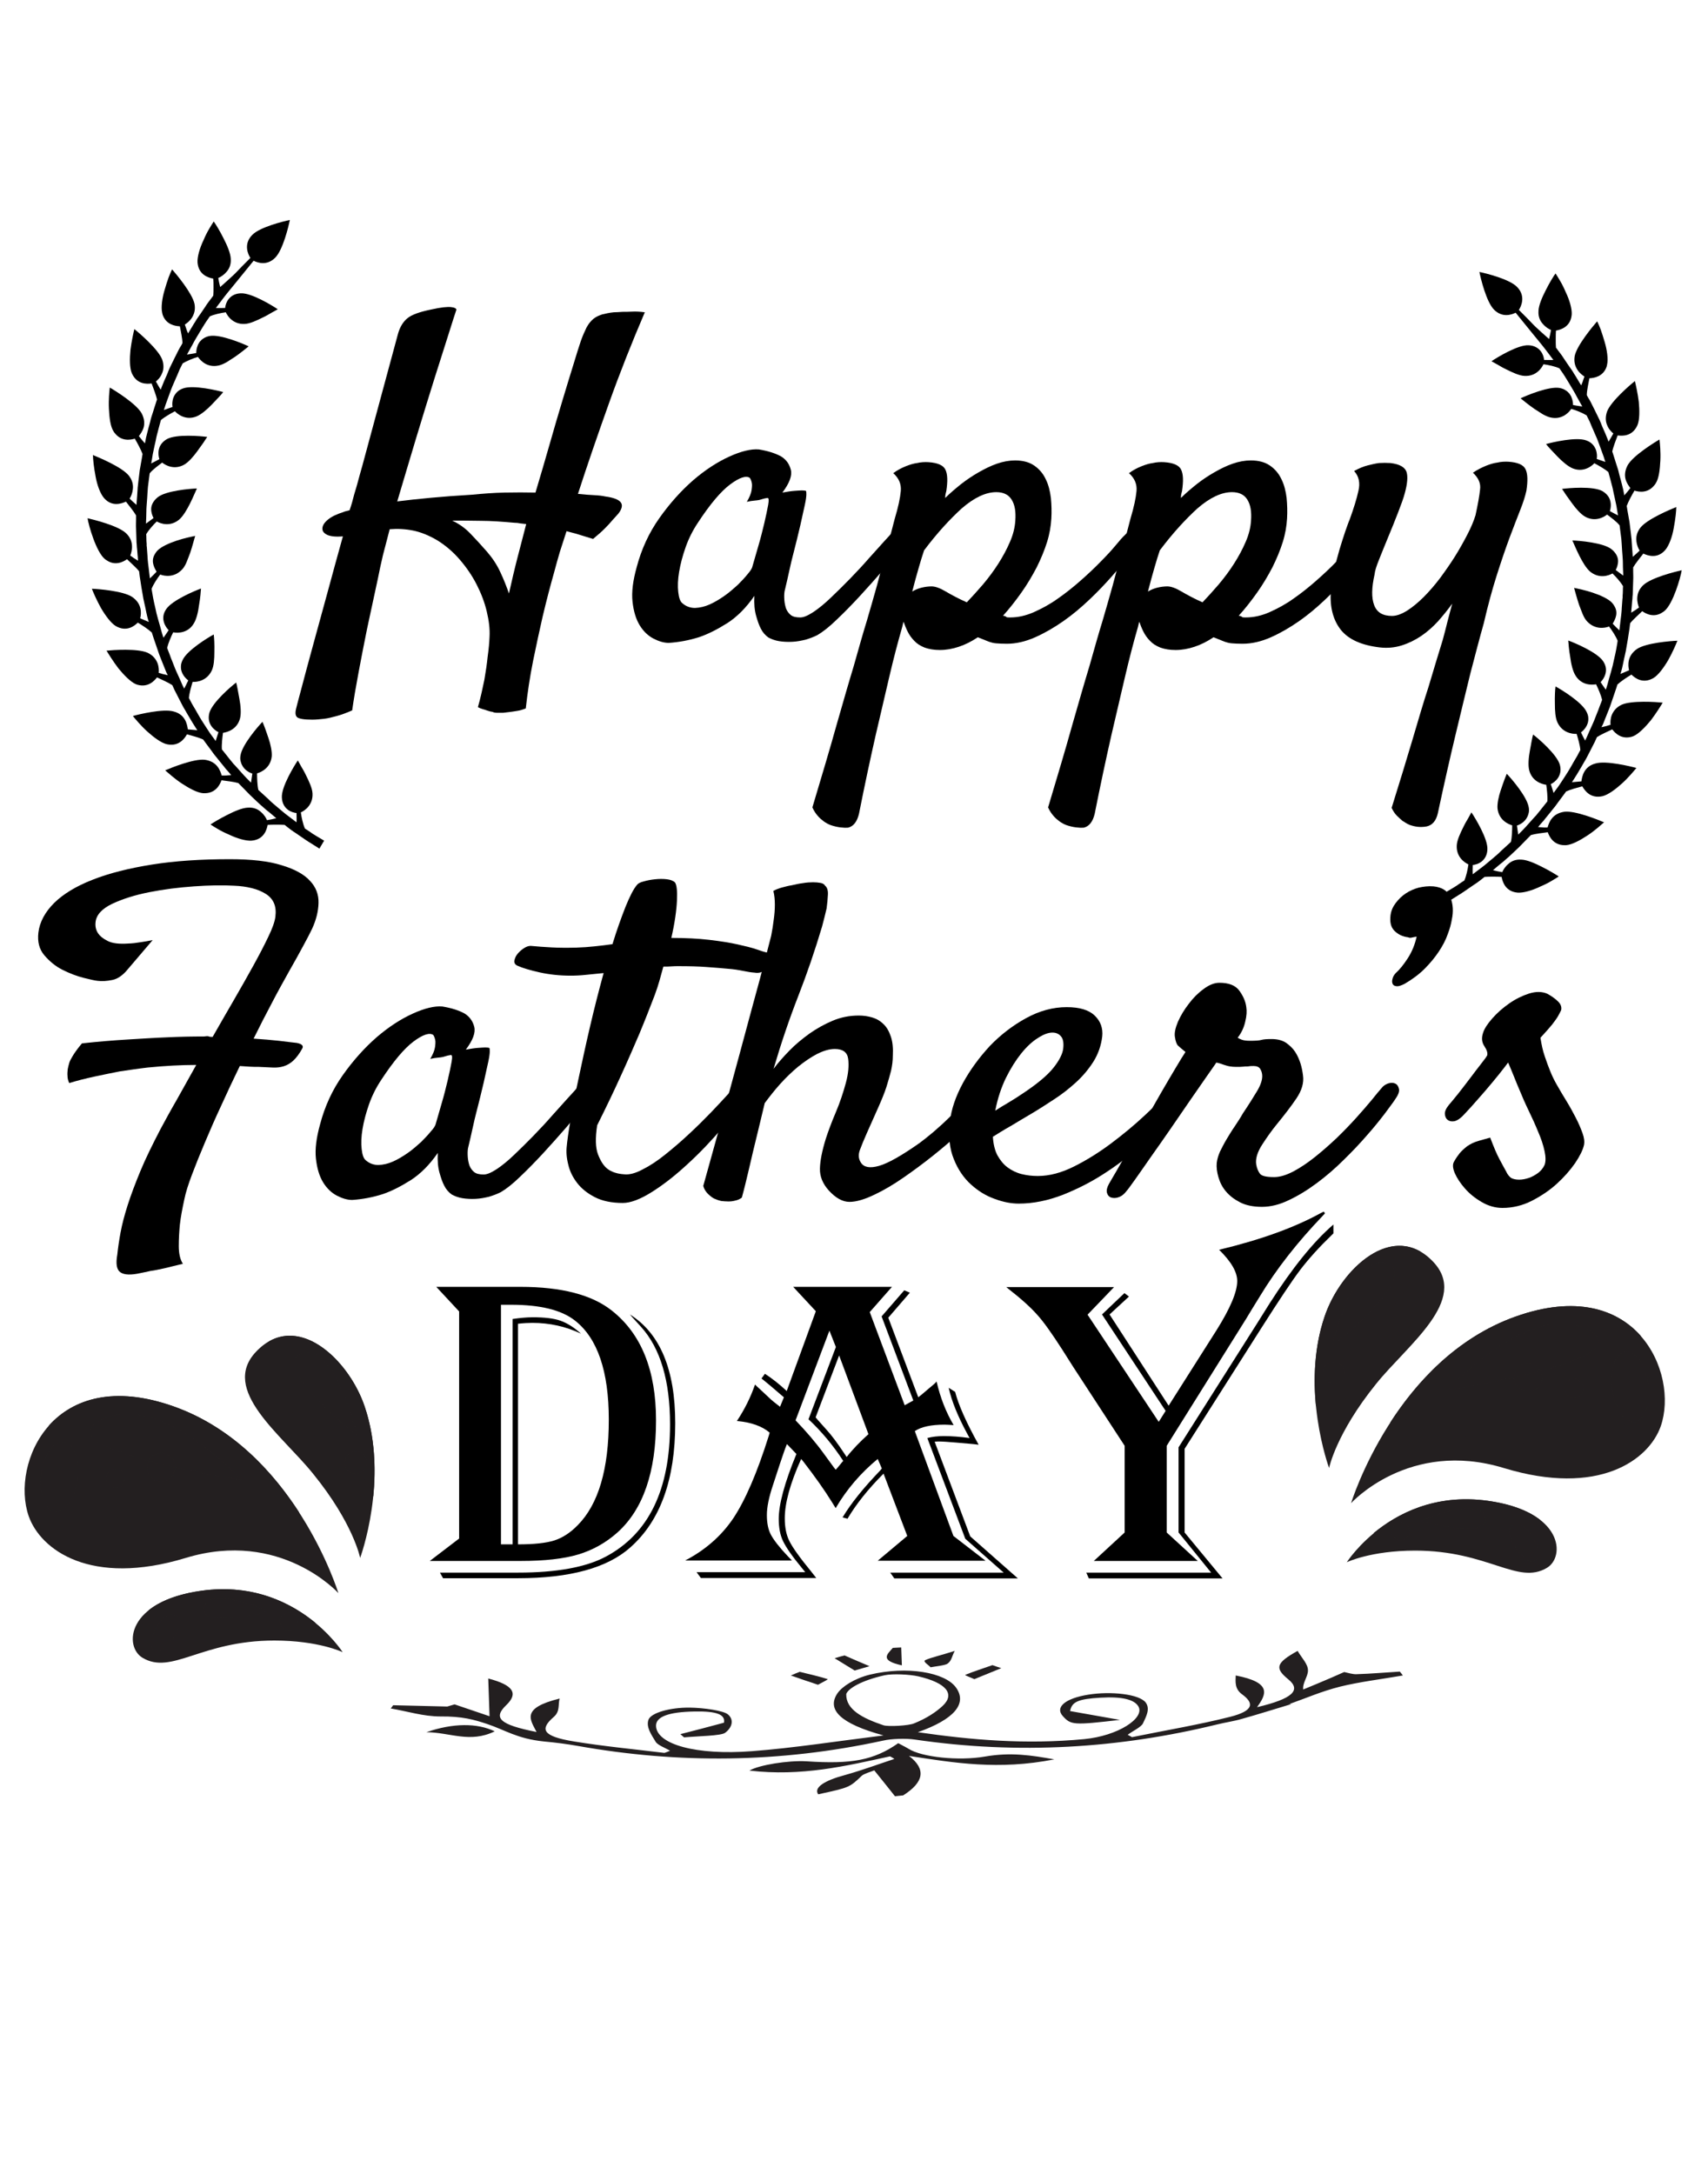
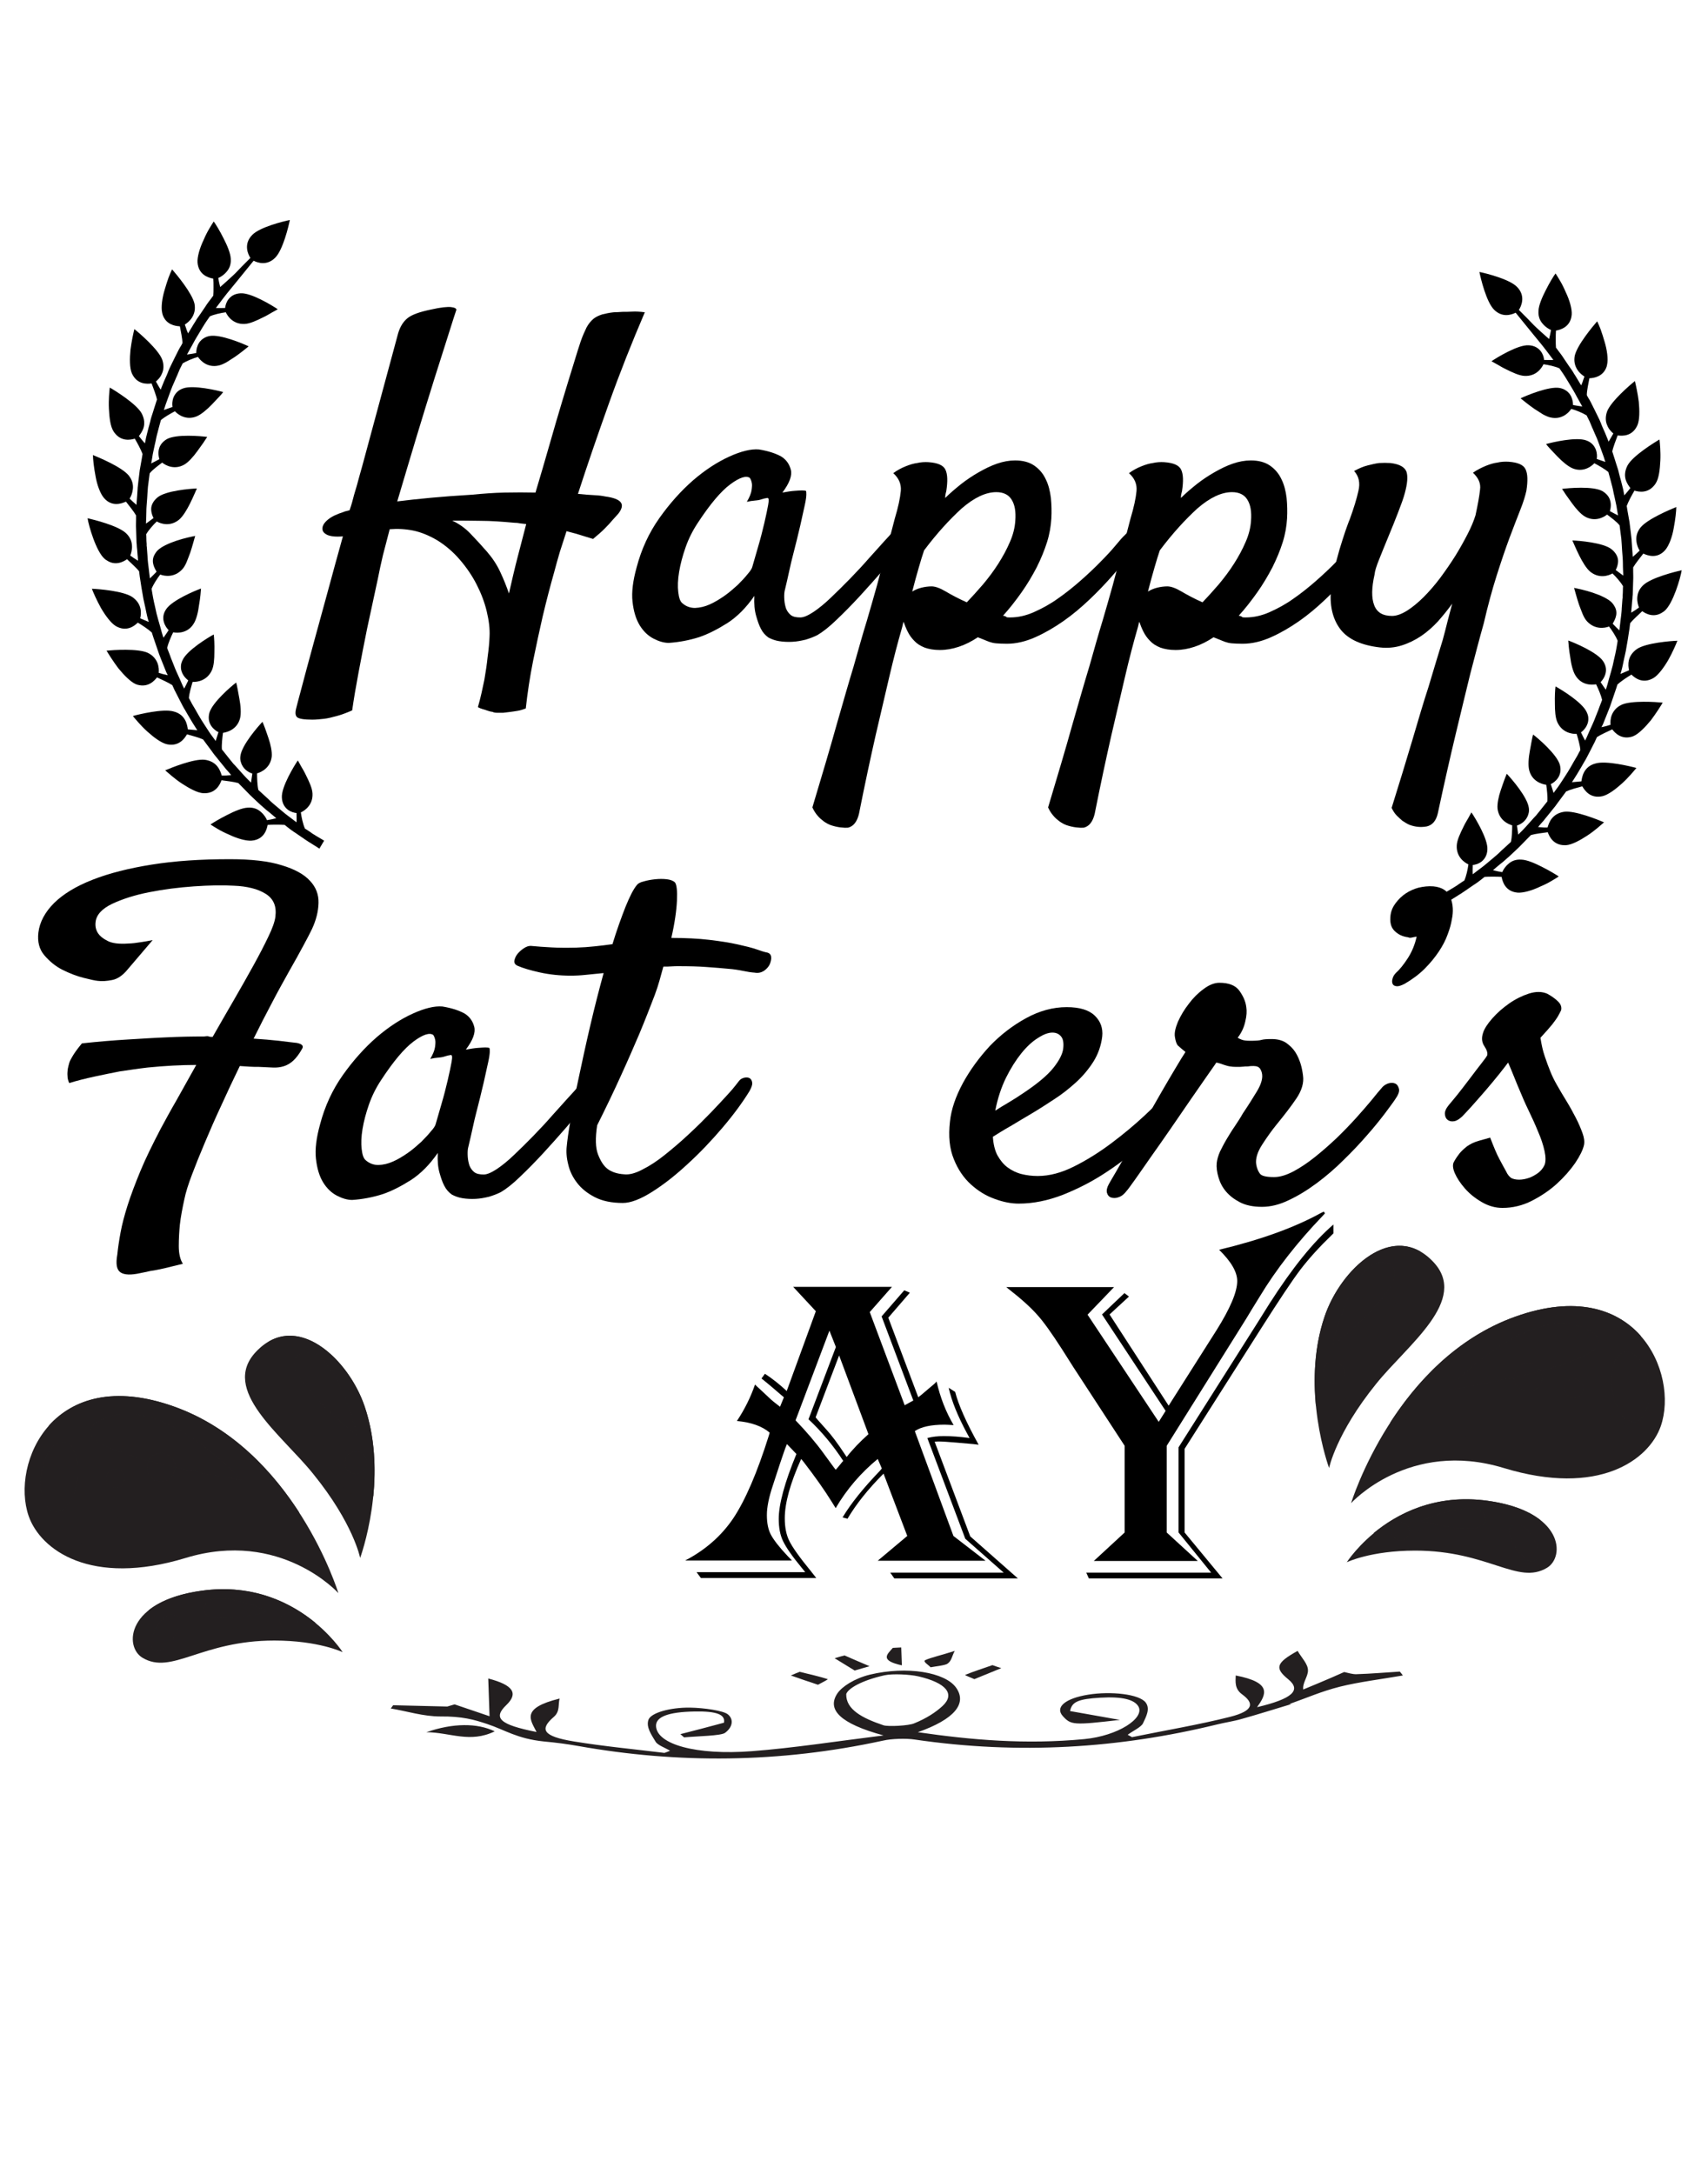
<svg xmlns="http://www.w3.org/2000/svg" width="792" height="1008" viewBox="0 0 792 1008" fill="none">
  <path d="M146.602 387.6C146.602 387.6 146.302 387.4 145.802 387.1C145.302 386.8 144.602 386.4 144.002 385.9C142.702 385 141.402 384.2 141.402 384.2C140.502 382.2 139.802 379 139.502 376.7C141.502 375.8 145.202 373.1 144.902 367.9C144.802 365.5 143.302 362.3 141.802 359.3C141.102 357.8 140.302 356.5 139.602 355.3C139.002 354.1 138.402 353.2 138.102 352.6C136.402 355.1 130.402 364.9 130.702 369.8C130.802 372.5 132.002 374.3 133.402 375.4C134.802 376.5 136.502 376.9 137.502 377C137.502 378.2 137.602 379.8 137.502 381.3C137.502 381.3 136.702 380.7 135.402 379.7C134.102 378.7 132.402 377.5 130.802 376.1C129.202 374.7 127.502 373.4 126.302 372.3C125.702 371.8 125.202 371.3 124.902 371C124.602 370.7 124.402 370.5 124.402 370.5L119.802 366.3C119.302 364.2 119.202 360.8 119.202 358.6C121.302 358 125.402 356 126.002 350.8C126.202 348.6 125.502 345.2 124.502 342.3C123.902 340.6 123.402 339 122.902 337.7C122.402 336.4 122.002 335.3 121.702 334.7C119.602 336.9 112.202 345.4 111.502 350.4C111.302 351.5 111.402 352.5 111.702 353.4C112.602 356.7 115.402 358.2 117.002 358.7C116.802 359.9 116.602 361.4 116.402 362.9C116.402 362.9 115.902 362.4 115.302 361.8C114.602 361.1 113.702 360.2 112.902 359.3C111.202 357.4 109.502 355.5 109.502 355.5C109.502 355.5 108.802 354.7 108.102 354C107.502 353.2 106.802 352.4 106.802 352.4L102.902 347.5C102.702 345.4 103.102 342 103.402 339.8C105.602 339.5 110.002 338.1 111.302 333.1C111.902 330.8 111.602 327.2 111.002 324C110.402 320.8 109.902 317.7 109.502 316.5C107.102 318.3 98.502 325.7 97.102 330.5C95.702 335.7 99.402 338.6 101.302 339.5C100.902 340.6 100.502 342.1 100.002 343.6C100.002 343.6 99.402 342.7 98.402 341.4C97.402 340.1 96.302 338.3 95.102 336.5C93.902 334.7 92.802 332.9 92.002 331.5C91.202 330.1 90.702 329.2 90.702 329.2C90.702 329.2 89.902 327.9 89.102 326.5C88.702 325.8 88.402 325.1 88.102 324.6C87.802 324.1 87.602 323.7 87.602 323.7C87.702 321.6 88.702 318.3 89.302 316.2C91.502 316.3 96.002 315.6 98.202 310.9C99.202 308.8 99.402 305.5 99.402 302.3C99.502 298.8 99.302 295.5 99.102 294.2C96.502 295.6 86.802 301.5 84.702 306C84.202 307 83.902 308 83.902 308.9C83.702 312.3 86.102 314.6 87.302 315.5C86.802 316.6 86.102 317.9 85.402 319.3C85.402 319.3 85.102 318.7 84.702 317.9C84.302 317 83.802 315.9 83.302 314.7C82.202 312.4 81.202 310 81.202 310L79.702 306.2C79.702 306.2 79.102 304.8 78.602 303.3C78.002 301.9 77.502 300.4 77.502 300.4C78.002 298.3 79.302 295.2 80.302 293.2C82.502 293.6 87.102 293.6 89.802 289.2C91.102 287.2 91.902 283.7 92.302 280.5C92.902 277.2 93.102 274.2 93.202 272.9C90.402 273.9 79.902 278.3 77.102 282.4C75.502 284.7 75.502 286.8 76.002 288.5C76.502 290.2 77.502 291.5 78.202 292.2C77.502 293.2 76.702 294.5 75.802 295.7C75.802 295.7 75.402 294.7 75.002 293.2C74.602 291.6 74.002 289.6 73.402 287.5C72.802 285.5 72.302 283.4 72.002 281.8C71.602 280.2 71.402 279.2 71.402 279.2C71.402 279.2 71.302 278.8 71.202 278.2C71.102 277.6 70.902 276.9 70.802 276.1C70.502 274.6 70.302 273 70.302 273C71.102 271 72.902 268.2 74.302 266.4C76.302 267.2 80.802 267.9 84.402 264.1C85.202 263.3 85.902 262.1 86.502 260.7C87.102 259.3 87.602 257.8 88.202 256.3C89.302 253 90.102 249.8 90.502 248.5C89.002 248.8 85.502 249.5 81.902 250.7C78.302 251.9 74.802 253.5 73.102 255.2C72.302 256 71.802 256.9 71.402 257.7C70.702 259.3 70.802 260.8 71.202 262.1C71.602 263.4 72.202 264.4 72.602 265.1C71.802 266 70.602 267.1 69.502 268.2C69.502 268.2 69.202 265.7 68.902 263.1C68.702 261.8 68.602 260.6 68.502 259.6C68.402 258.6 68.402 258 68.402 258L68.102 253.9C68.102 253.9 68.102 253.6 68.002 253.1C68.002 252.9 68.002 252.7 68.002 252.5C68.002 252.4 68.002 252.3 68.002 252.2C68.002 251.8 67.902 251.3 67.902 250.8C67.902 249.2 67.802 247.7 67.802 247.7C68.902 245.8 71.102 243.3 72.702 241.8C74.602 242.9 78.902 244.3 83.002 241C86.702 237.9 90.202 228.8 91.302 226.5C88.302 226.6 76.902 227.5 73.102 230.6C71.002 232.3 70.102 234.3 70.102 236C70.102 237.8 70.702 239.3 71.202 240.2C70.202 240.9 69.002 241.9 67.702 242.8C67.702 242.8 67.702 241.7 67.802 240.1C67.902 238.5 67.802 236.4 68.002 234.2C68.202 232.1 68.302 229.9 68.402 228.4C68.502 226.8 68.602 225.7 68.602 225.7L69.402 219.5C70.702 217.8 73.502 215.8 75.202 214.5C76.902 215.9 81.002 218 85.502 215.4C87.402 214.3 89.702 211.7 91.502 209.2C92.502 207.8 93.502 206.4 94.302 205.3C95.102 204.1 95.702 203.1 96.102 202.6C93.102 202.2 81.802 201.2 77.402 203.6C76.402 204.2 75.702 204.8 75.102 205.5C72.902 208.1 73.402 211.3 73.902 212.9C72.802 213.5 71.502 214.2 70.102 214.9C70.102 214.9 70.202 214.3 70.402 213.3C70.602 212.4 70.702 211.1 71.002 209.8C71.502 207.3 72.102 204.8 72.102 204.8C72.102 204.8 72.302 203.8 72.502 202.8C72.702 201.8 73.002 200.8 73.002 200.8L73.702 198.1L74.602 194.8C76.202 193.4 79.202 191.7 81.102 190.7C82.602 192.3 86.302 195 91.102 193.1C93.302 192.2 96.002 189.9 98.302 187.5C100.602 185.1 102.702 182.9 103.502 181.8C100.602 181 89.602 178.4 84.902 180.1C82.302 181 81.102 182.7 80.402 184.4C79.802 186.1 79.802 187.7 80.002 188.7C78.902 189.1 77.402 189.6 76.002 190.1C76.002 190.1 76.302 189.1 76.802 187.6C77.302 186.1 78.102 184.1 78.802 182.1C79.202 181.1 79.502 180.1 79.902 179.2C80.302 178.3 80.702 177.4 81.002 176.7C81.602 175.2 82.102 174.2 82.102 174.2C82.102 174.2 82.702 172.8 83.302 171.3C84.002 169.9 84.702 168.5 84.702 168.5C86.502 167.4 89.602 166.1 91.802 165.5C93.002 167.3 96.202 170.6 101.302 169.5C102.402 169.3 103.702 168.7 105.002 168C106.302 167.2 107.602 166.3 108.902 165.5C110.302 164.5 111.702 163.5 112.802 162.6C113.902 161.7 114.802 161 115.302 160.6C112.602 159.3 102.102 154.9 97.202 155.8C96.102 156 95.102 156.4 94.402 156.9C93.702 157.3 93.102 157.9 92.602 158.5C92.202 159.1 91.802 159.7 91.602 160.4C91.102 161.6 91.002 162.9 91.002 163.7C89.802 163.9 88.302 164.2 86.702 164.4C86.702 164.4 87.902 162.2 89.202 159.9C90.402 157.6 91.702 155.5 91.702 155.5L93.802 152C93.802 152 94.002 151.7 94.302 151.2C94.402 151 94.602 150.7 94.802 150.4C94.802 150.3 94.902 150.3 94.902 150.2C95.002 150.1 95.102 149.9 95.202 149.8C95.302 149.7 95.302 149.6 95.302 149.6C95.402 149.5 95.402 149.4 95.502 149.3C96.402 148 97.302 146.7 97.302 146.7C99.202 145.8 102.502 145.1 104.702 144.8C105.602 146.8 108.302 150.5 113.502 150.2C115.902 150.1 119.102 148.6 122.102 147.1C123.602 146.4 124.902 145.6 126.102 144.9C127.302 144.3 128.202 143.7 128.802 143.4C126.302 141.7 116.502 135.7 111.602 136C108.902 136.1 107.102 137.3 106.002 138.7C104.902 140.1 104.502 141.7 104.402 142.8C103.202 142.8 101.602 142.9 100.102 142.8C100.102 142.8 100.802 141.9 101.702 140.7C102.702 139.4 103.902 137.7 105.302 136C106.102 135.1 112.302 127.4 117.602 120.9C119.602 121.9 123.802 123.3 127.602 119.5C131.202 115.9 133.802 105 134.402 102C131.502 102.6 120.502 105.3 117.002 108.9C112.702 113.2 115.102 118.1 116.102 119.6C113.402 122.3 110.802 124.9 109.902 125.9C108.502 127.5 102.102 133.1 102.102 133.1C101.702 131.6 101.402 130.1 101.202 128.9C102.202 128.5 103.702 127.6 104.902 126.2C106.202 124.8 107.202 122.9 107.002 120C106.902 117.4 105.302 113.7 103.602 110.4C101.902 107 100.002 103.9 99.102 102.7C98.602 103.4 97.902 104.6 97.002 106.1C96.102 107.6 95.202 109.4 94.402 111.3C92.602 115 91.402 119.2 91.602 121.8C92.102 127.5 96.702 128.8 98.902 129.2C99.002 130.3 99.002 131.8 99.002 133.2C99.002 134.6 99.002 136.1 98.902 137.1C98.902 137.1 98.402 137.7 97.702 138.7C97.002 139.6 96.002 140.9 95.202 142.2C93.502 144.8 91.702 147.3 91.702 147.3C91.702 147.3 91.402 147.7 91.102 148.2C90.802 148.8 90.302 149.5 89.802 150.3C88.902 151.8 88.002 153.3 88.002 153.3L87.202 154.6C86.902 153.8 86.502 153 86.302 152.2C86.102 151.6 85.902 151 85.702 150.5C86.602 149.9 88.002 148.9 89.002 147.3C90.002 145.7 90.702 143.7 90.202 140.9C89.102 135.9 81.802 127.2 79.802 124.9C79.402 125.7 78.802 127 78.202 128.6C77.602 130.2 77.002 132.2 76.402 134.2C75.202 138.1 74.602 142.5 75.202 145C75.302 145.3 75.302 145.6 75.402 145.9C77.002 150.6 81.302 151.2 83.402 151.3C83.802 153.5 84.602 157 84.602 159.1C84.602 159.1 84.202 160 83.402 161.2C82.702 162.4 81.902 164.2 81.002 165.9C80.202 167.6 79.302 169.3 78.702 170.6C78.102 171.9 77.802 172.8 77.802 172.8C77.802 172.8 77.002 174.8 76.102 176.7C75.702 177.7 75.302 178.7 75.002 179.4C74.702 180.2 74.502 180.7 74.502 180.7C73.702 179.4 72.902 178 72.302 176.9C73.102 176.2 74.402 175 75.102 173.2C75.902 171.5 76.102 169.3 75.202 166.7C73.402 162 64.702 154.5 62.302 152.6C61.902 154.2 61.002 158.2 60.502 162.2C60.102 166.3 60.102 170.6 61.102 173C63.402 178.3 68.102 178.1 70.302 177.8C71.102 180 72.402 183.2 72.802 185.3C72.802 185.3 72.502 186 72.202 187.1C71.802 188.2 71.402 189.7 70.902 191.2C70.402 192.7 69.902 194.2 69.702 195.3C69.402 196.4 69.202 197.2 69.202 197.2C69.202 197.2 68.702 198.9 68.302 200.6C68.102 201.4 67.902 202.3 67.702 203C67.602 203.6 67.502 204.1 67.502 204.1L67.202 205.6C66.602 204.9 66.102 204.3 65.502 203.6C65.102 203.1 64.702 202.6 64.402 202.2C65.002 201.4 66.102 200 66.602 198.2C67.102 196.4 67.002 194.2 65.702 191.7C63.302 187.3 53.502 181.2 50.902 179.7C50.702 181.4 50.302 185.4 50.502 189.5C50.702 193.7 51.202 197.9 52.702 200.1C52.902 200.4 53.002 200.6 53.202 200.8C56.302 204.8 60.502 204 62.502 203.4C63.702 205.4 65.302 208.4 66.102 210.5C66.102 210.5 65.502 214.3 64.802 218C64.302 221.8 63.902 225.6 63.902 225.6C63.902 225.6 63.802 226.1 63.802 226.9C63.702 227.7 63.702 228.8 63.602 229.8C63.402 231.9 63.302 234.1 63.302 234.1C62.102 233.1 61.002 232.1 60.102 231.2C60.702 230.3 61.402 228.7 61.602 226.8C61.802 224.9 61.502 222.8 59.702 220.5C56.402 216.5 46.002 212.2 43.102 211C43.102 211.8 43.202 213.3 43.402 215C43.602 216.7 43.902 218.7 44.302 220.8C45.002 224.9 46.502 228.9 48.202 230.9C51.902 235.2 56.402 233.5 58.402 232.6C59.802 234.4 62.002 237.1 63.102 239C63.102 239 63.102 239.8 63.102 240.9C63.102 242.1 63.002 243.6 63.102 245.2C63.202 248.3 63.302 251.4 63.302 251.4C63.302 251.4 63.302 251.9 63.402 252.5C63.402 253.2 63.502 254 63.602 254.9C63.702 256.6 63.902 258.4 63.902 258.4L64.002 260C63.302 259.5 62.502 259.1 61.802 258.6C61.302 258.2 60.802 257.9 60.402 257.6C60.802 256.6 61.302 254.9 61.202 253.1C61.102 251.2 60.502 249.2 58.402 247.2C54.602 243.7 43.602 241 40.602 240.3C41.102 243.7 44.602 255.9 48.602 259.2C48.802 259.4 49.102 259.6 49.302 259.7C53.402 262.6 57.202 260.5 58.902 259.3C60.502 260.9 63.202 263.2 64.502 264.9C64.502 264.9 64.602 265.9 64.802 267.3C65.002 268.7 65.302 270.6 65.602 272.5C65.902 274.4 66.302 276.3 66.502 277.7C66.802 279.1 67.002 280 67.002 280C67.002 280 67.502 282.1 67.902 284.2C68.302 286.3 69.002 288.4 69.002 288.4C67.602 287.8 66.102 287.2 65.002 286.7C65.302 285.6 65.502 283.9 65.102 282.1C64.702 280.3 63.602 278.4 61.302 276.8C57.102 274 45.602 273.1 42.602 273C43.202 274.6 44.802 278.3 46.802 281.9C48.902 285.5 51.502 289 53.702 290.3C58.702 293.2 62.402 290.2 63.902 288.7C65.902 289.9 68.802 291.8 70.402 293.3C70.402 293.3 70.602 294 71.002 295.2C71.402 296.3 71.902 297.8 72.402 299.3C72.902 300.8 73.402 302.3 73.802 303.4C74.202 304.5 74.502 305.2 74.502 305.2L77.102 311.7L77.802 313.1C76.902 312.9 76.102 312.7 75.302 312.5C74.702 312.3 74.102 312.1 73.602 312C73.702 310.9 73.702 309.2 73.002 307.4C72.302 305.7 71.002 303.9 68.502 302.7C63.902 300.6 52.402 301.4 49.402 301.7C50.302 303.2 52.402 306.6 54.902 309.9C57.502 313.1 60.602 316.2 62.902 317.2C63.202 317.3 63.502 317.4 63.702 317.5C68.602 318.9 71.502 315.8 72.802 314.1C74.902 315.1 78.102 316.5 79.902 317.7C79.902 317.7 80.302 318.6 80.902 319.9C81.602 321.2 82.402 322.9 83.302 324.6C84.202 326.3 85.002 328 85.802 329.2C86.502 330.4 87.002 331.3 87.002 331.3C87.002 331.3 88.102 333.2 89.202 335C90.302 336.8 91.502 338.6 91.502 338.6C90.002 338.5 88.402 338.3 87.102 338.2C86.802 336 86.002 331.3 80.502 329.9C75.702 328.5 64.502 331.2 61.602 332C62.702 333.3 65.202 336.4 68.302 339.2C71.402 342 74.802 344.5 77.402 345.1C83.002 346.3 85.602 342.4 86.702 340.5C88.902 341.1 92.302 342 94.202 342.9C94.202 342.9 96.002 345.4 97.902 347.9C98.802 349.2 99.702 350.4 100.502 351.3C101.202 352.2 101.702 352.8 101.702 352.8C101.702 352.8 102.802 354.2 103.902 355.5C104.402 356.2 105.002 356.9 105.502 357.4C105.902 357.9 106.202 358.2 106.202 358.2L107.202 359.4C106.302 359.5 105.502 359.5 104.602 359.6C103.902 359.6 103.302 359.6 102.802 359.6C102.502 358.6 102.002 356.9 100.802 355.4C99.602 353.9 97.802 352.7 95.002 352.3C90.002 351.7 79.402 356 76.602 357.2C77.902 358.3 80.802 361 84.302 363.3C87.802 365.6 91.502 367.6 94.202 367.8C94.502 367.8 94.802 367.8 95.102 367.8C100.102 367.7 102.002 363.8 102.702 361.8C105.002 362.1 108.402 362.5 110.502 363.1C110.502 363.1 113.202 365.8 115.902 368.6C117.302 370 118.702 371.2 119.702 372.2C120.702 373.2 121.502 373.8 121.502 373.8C121.502 373.8 121.902 374.2 122.502 374.7C123.102 375.3 123.902 375.9 124.802 376.6C126.502 378 128.102 379.4 128.102 379.4C126.602 379.8 125.102 380.1 123.802 380.3C123.402 379.3 122.502 377.8 121.102 376.6C119.702 375.3 117.802 374.3 114.902 374.5C112.302 374.6 108.602 376.2 105.302 377.9C101.902 379.6 98.802 381.5 97.602 382.3C98.302 382.8 99.502 383.5 101.002 384.4C102.502 385.3 104.302 386.2 106.202 387C109.902 388.8 114.102 390 116.702 389.8C122.402 389.3 123.702 384.7 124.102 382.5C125.202 382.4 126.702 382.4 128.102 382.4C129.602 382.4 131.002 382.4 132.002 382.5C132.002 382.5 132.602 383 133.502 383.7C134.402 384.4 135.702 385.4 137.002 386.2C139.602 388 142.102 389.7 142.102 389.7C142.102 389.7 142.502 389.9 143.002 390.3C143.602 390.6 144.302 391.1 145.102 391.6C146.602 392.5 148.102 393.5 148.102 393.5L150.302 389.8L146.602 387.6Z" fill="black" />
  <path d="M673.802 411.7C673.802 411.7 674.102 411.5 674.602 411.2C675.102 410.9 675.802 410.5 676.402 410C677.702 409.1 679.002 408.3 679.002 408.3C679.902 406.3 680.602 403.1 680.902 400.8C678.902 399.9 675.202 397.2 675.502 392C675.602 389.6 677.102 386.4 678.602 383.4C679.302 381.9 680.102 380.6 680.802 379.4C681.402 378.2 682.002 377.3 682.302 376.7C684.002 379.2 690.002 389 689.702 393.9C689.602 396.6 688.402 398.4 687.002 399.5C685.602 400.6 683.902 401 682.902 401.1C682.902 402.3 682.802 403.9 682.902 405.4C682.902 405.4 683.702 404.8 685.002 403.8C686.302 402.8 688.002 401.6 689.602 400.2C691.202 398.8 692.902 397.5 694.102 396.4C694.702 395.9 695.202 395.4 695.502 395.1C695.802 394.8 696.002 394.6 696.002 394.6L700.602 390.4C701.102 388.3 701.202 384.9 701.202 382.7C699.102 382.1 695.002 380.1 694.402 374.9C694.202 372.7 694.902 369.3 695.902 366.4C696.502 364.7 697.002 363.1 697.502 361.8C698.002 360.5 698.402 359.4 698.702 358.8C700.802 361 708.202 369.5 708.902 374.5C709.102 375.6 709.002 376.6 708.702 377.5C707.802 380.8 705.002 382.3 703.402 382.8C703.602 384 703.802 385.5 704.002 387C704.002 387 704.502 386.5 705.102 385.9C705.802 385.2 706.702 384.3 707.502 383.4C709.202 381.5 710.902 379.6 710.902 379.6C710.902 379.6 711.602 378.8 712.302 378.1C712.902 377.3 713.602 376.5 713.602 376.5L717.502 371.6C717.702 369.5 717.302 366.1 717.002 363.9C714.802 363.6 710.402 362.2 709.102 357.2C708.502 354.9 708.802 351.3 709.402 348.1C710.002 344.9 710.502 341.8 710.902 340.6C713.302 342.4 721.902 349.8 723.302 354.6C724.702 359.8 721.002 362.7 719.102 363.6C719.502 364.7 719.902 366.2 720.402 367.7C720.402 367.7 721.002 366.8 722.002 365.5C723.002 364.2 724.102 362.4 725.302 360.6C726.502 358.8 727.602 357 728.402 355.6C729.202 354.2 729.702 353.3 729.702 353.3C729.702 353.3 730.502 352 731.302 350.6C731.702 349.9 732.002 349.2 732.302 348.7C732.602 348.2 732.802 347.8 732.802 347.8C732.702 345.7 731.702 342.4 731.102 340.3C728.902 340.4 724.402 339.7 722.202 335C721.202 332.9 721.002 329.6 721.002 326.4C720.902 322.9 721.102 319.6 721.302 318.3C723.902 319.7 733.602 325.6 735.702 330.1C736.202 331.1 736.502 332.1 736.502 333C736.702 336.4 734.302 338.7 733.102 339.6C733.602 340.7 734.302 342 735.002 343.4C735.002 343.4 735.302 342.8 735.702 342C736.102 341.1 736.602 340 737.102 338.8C738.202 336.5 739.202 334.1 739.202 334.1L740.702 330.3C740.702 330.3 741.302 328.9 741.802 327.4C742.402 326 742.902 324.5 742.902 324.5C742.402 322.4 741.102 319.3 740.102 317.3C737.902 317.7 733.302 317.7 730.602 313.3C729.302 311.3 728.502 307.8 728.102 304.6C727.502 301.3 727.302 298.3 727.202 297C730.002 298 740.502 302.4 743.302 306.5C744.902 308.8 744.902 310.9 744.402 312.6C743.902 314.3 742.902 315.6 742.202 316.3C742.902 317.3 743.702 318.6 744.602 319.8C744.602 319.8 745.002 318.8 745.402 317.3C745.802 315.7 746.402 313.7 747.002 311.6C747.602 309.6 748.102 307.5 748.402 305.9C748.802 304.3 749.002 303.3 749.002 303.3C749.002 303.3 749.102 302.9 749.202 302.3C749.302 301.7 749.502 301 749.602 300.2C749.902 298.7 750.102 297.1 750.102 297.1C749.302 295.1 747.502 292.3 746.102 290.5C744.102 291.3 739.602 292 736.002 288.2C735.202 287.4 734.502 286.2 733.902 284.8C733.302 283.4 732.802 281.9 732.202 280.4C731.102 277.1 730.302 273.9 729.902 272.6C731.402 272.9 734.902 273.6 738.502 274.8C742.102 276 745.602 277.6 747.302 279.3C748.102 280.1 748.602 281 749.002 281.8C749.702 283.4 749.602 284.9 749.202 286.2C748.802 287.5 748.202 288.5 747.802 289.2C748.602 290.1 749.802 291.2 750.902 292.3C750.902 292.3 751.202 289.8 751.502 287.2C751.702 285.9 751.802 284.7 751.902 283.7C752.002 282.7 752.002 282.1 752.002 282.1L752.302 278C752.302 278 752.302 277.7 752.402 277.2C752.402 277 752.402 276.8 752.402 276.6C752.402 276.5 752.402 276.4 752.402 276.3C752.402 275.9 752.502 275.4 752.502 274.9C752.502 273.3 752.602 271.8 752.602 271.8C751.502 269.9 749.302 267.4 747.702 265.9C745.802 267 741.502 268.4 737.402 265.1C733.702 262 730.202 252.9 729.102 250.6C732.102 250.7 743.502 251.6 747.302 254.7C749.402 256.4 750.302 258.4 750.302 260.1C750.302 261.9 749.702 263.4 749.202 264.3C750.202 265 751.402 266 752.702 266.9C752.702 266.9 752.702 265.8 752.602 264.2C752.502 262.6 752.602 260.5 752.402 258.3C752.202 256.2 752.102 254 752.002 252.5C751.902 250.9 751.802 249.8 751.802 249.8L751.002 243.6C749.702 241.9 746.902 239.9 745.202 238.6C743.502 240 739.402 242.1 734.902 239.5C733.002 238.4 730.702 235.8 728.902 233.3C727.902 231.9 726.902 230.5 726.102 229.4C725.302 228.2 724.702 227.2 724.302 226.7C727.302 226.3 738.602 225.3 743.002 227.7C744.002 228.3 744.702 228.9 745.302 229.6C747.502 232.2 747.002 235.4 746.502 237C747.602 237.6 748.902 238.3 750.302 239C750.302 239 750.202 238.4 750.002 237.4C749.802 236.5 749.702 235.2 749.402 233.9C748.902 231.4 748.302 228.9 748.302 228.9C748.302 228.9 748.102 227.9 747.902 226.9C747.702 225.9 747.402 224.9 747.402 224.9L746.702 222.2L745.802 218.9C744.202 217.5 741.202 215.8 739.302 214.8C737.802 216.4 734.102 219.1 729.302 217.2C727.102 216.3 724.402 214 722.102 211.6C719.802 209.2 717.702 207 716.902 205.9C719.802 205.1 730.802 202.5 735.502 204.2C738.102 205.1 739.302 206.8 740.002 208.5C740.602 210.2 740.602 211.8 740.402 212.8C741.502 213.2 743.002 213.7 744.402 214.2C744.402 214.2 744.102 213.2 743.602 211.7C743.102 210.2 742.302 208.2 741.602 206.2C741.202 205.2 740.902 204.2 740.502 203.3C740.102 202.4 739.702 201.5 739.402 200.8C738.802 199.3 738.302 198.3 738.302 198.3C738.302 198.3 737.702 196.9 737.102 195.4C736.402 194 735.702 192.6 735.702 192.6C733.902 191.5 730.802 190.2 728.602 189.6C727.402 191.4 724.202 194.7 719.102 193.6C718.002 193.4 716.702 192.8 715.402 192.1C714.102 191.3 712.802 190.4 711.502 189.6C710.102 188.6 708.702 187.6 707.602 186.7C706.502 185.8 705.602 185.1 705.102 184.7C707.802 183.4 718.302 179 723.202 179.9C724.302 180.1 725.302 180.5 726.002 181C726.702 181.4 727.302 182 727.802 182.6C728.202 183.2 728.602 183.8 728.802 184.5C729.302 185.7 729.402 187 729.402 187.8C730.602 188 732.102 188.3 733.702 188.5C733.702 188.5 732.502 186.3 731.202 184C730.002 181.7 728.702 179.6 728.702 179.6L726.602 176.1C726.602 176.1 726.402 175.8 726.102 175.3C726.002 175.1 725.802 174.8 725.602 174.5C725.602 174.4 725.502 174.4 725.502 174.3C725.402 174.2 725.302 174 725.202 173.9C725.102 173.8 725.102 173.7 725.102 173.7C725.002 173.6 725.002 173.5 724.902 173.4C724.002 172.1 723.102 170.8 723.102 170.8C721.202 169.9 717.902 169.2 715.702 168.9C714.802 170.9 712.102 174.6 706.902 174.3C704.502 174.2 701.302 172.7 698.302 171.2C696.802 170.5 695.502 169.7 694.302 169C693.102 168.4 692.202 167.8 691.602 167.5C694.102 165.8 703.902 159.8 708.802 160.1C711.502 160.2 713.302 161.4 714.402 162.8C715.502 164.2 715.902 165.8 716.002 166.9C717.202 166.9 718.802 167 720.302 166.9C720.302 166.9 719.602 166 718.702 164.8C717.702 163.5 716.502 161.8 715.102 160.1C714.302 159.2 708.102 151.5 702.802 145C700.802 146 696.602 147.4 692.802 143.6C689.202 140 686.602 129.1 686.002 126.1C688.902 126.7 699.902 129.4 703.402 133C707.702 137.3 705.302 142.2 704.302 143.7C707.002 146.4 709.602 149 710.502 150C711.902 151.6 718.302 157.2 718.302 157.2C718.702 155.7 719.002 154.2 719.202 153C718.202 152.6 716.702 151.7 715.502 150.3C714.202 148.9 713.202 147 713.402 144.1C713.502 141.5 715.102 137.8 716.802 134.5C718.502 131.1 720.402 128 721.302 126.8C721.802 127.5 722.502 128.7 723.402 130.2C724.302 131.7 725.202 133.5 726.002 135.4C727.802 139.1 729.002 143.3 728.802 145.9C728.302 151.6 723.702 152.9 721.502 153.3C721.402 154.4 721.402 155.9 721.402 157.3C721.402 158.7 721.402 160.2 721.502 161.2C721.502 161.2 722.002 161.8 722.702 162.8C723.402 163.7 724.402 165 725.202 166.3C726.902 168.9 728.702 171.4 728.702 171.4C728.702 171.4 729.002 171.8 729.302 172.3C729.602 172.9 730.102 173.6 730.602 174.4C731.502 175.9 732.402 177.4 732.402 177.4L733.202 178.7C733.502 177.9 733.902 177.1 734.102 176.3C734.302 175.7 734.502 175.1 734.702 174.6C733.802 174 732.402 173 731.402 171.4C730.402 169.8 729.702 167.8 730.202 165C731.302 160 738.602 151.3 740.602 149C741.002 149.8 741.602 151.1 742.202 152.7C742.802 154.3 743.402 156.3 744.002 158.3C745.202 162.2 745.802 166.6 745.202 169.1C745.102 169.4 745.102 169.7 745.002 170C743.402 174.7 739.102 175.3 737.002 175.4C736.602 177.6 735.802 181.1 735.802 183.2C735.802 183.2 736.202 184.1 737.002 185.3C737.702 186.5 738.502 188.3 739.402 190C740.202 191.7 741.102 193.4 741.702 194.7C742.302 196 742.602 196.9 742.602 196.9C742.602 196.9 743.402 198.9 744.302 200.8C744.702 201.8 745.102 202.8 745.402 203.5C745.702 204.3 745.902 204.8 745.902 204.8C746.702 203.5 747.502 202.1 748.102 201C747.302 200.3 746.002 199.1 745.302 197.3C744.502 195.6 744.302 193.4 745.202 190.8C747.002 186.1 755.702 178.6 758.102 176.7C758.502 178.3 759.402 182.3 759.902 186.3C760.302 190.4 760.302 194.7 759.302 197.1C757.002 202.4 752.302 202.2 750.102 201.9C749.302 204.1 748.002 207.3 747.602 209.4C747.602 209.4 747.902 210.1 748.202 211.2C748.602 212.3 749.002 213.8 749.502 215.3C750.002 216.8 750.502 218.3 750.702 219.4C751.002 220.5 751.202 221.3 751.202 221.3C751.202 221.3 751.702 223 752.102 224.7C752.302 225.5 752.502 226.4 752.702 227.1C752.802 227.7 752.902 228.2 752.902 228.2L753.202 229.7C753.802 229 754.302 228.4 754.902 227.7C755.302 227.2 755.702 226.7 756.002 226.3C755.402 225.5 754.302 224.1 753.802 222.3C753.302 220.5 753.402 218.3 754.702 215.8C757.102 211.4 766.902 205.3 769.502 203.8C769.702 205.5 770.102 209.5 769.902 213.6C769.702 217.8 769.202 222 767.702 224.2C767.502 224.5 767.402 224.7 767.202 224.9C764.102 228.9 759.902 228.1 757.902 227.5C756.702 229.5 755.102 232.5 754.302 234.6C754.302 234.6 754.902 238.4 755.602 242.1C756.102 245.9 756.502 249.7 756.502 249.7C756.502 249.7 756.602 250.2 756.602 251C756.702 251.8 756.702 252.9 756.802 253.9C757.002 256 757.102 258.2 757.102 258.2C758.302 257.2 759.402 256.2 760.302 255.3C759.702 254.4 759.002 252.8 758.802 250.9C758.602 249 758.902 246.9 760.702 244.6C764.002 240.6 774.402 236.3 777.302 235.1C777.302 235.9 777.202 237.4 777.002 239.1C776.802 240.8 776.502 242.8 776.102 244.9C775.402 249 773.902 253 772.202 255C768.502 259.3 764.002 257.6 762.002 256.7C760.602 258.5 758.402 261.2 757.302 263.1C757.302 263.1 757.302 263.9 757.302 265C757.302 266.2 757.402 267.7 757.302 269.3C757.202 272.4 757.102 275.5 757.102 275.5C757.102 275.5 757.102 276 757.002 276.6C757.002 277.3 756.902 278.1 756.802 279C756.702 280.7 756.502 282.5 756.502 282.5L756.402 284.1C757.102 283.6 757.902 283.2 758.602 282.7C759.102 282.3 759.602 282 760.002 281.7C759.602 280.7 759.102 279 759.202 277.2C759.302 275.3 759.902 273.3 762.002 271.3C765.802 267.8 776.802 265.1 779.802 264.4C779.302 267.8 775.802 280 771.802 283.3C771.602 283.5 771.302 283.7 771.102 283.8C767.002 286.7 763.202 284.6 761.502 283.4C759.902 285 757.202 287.3 755.902 289C755.902 289 755.802 290 755.602 291.4C755.402 292.8 755.102 294.7 754.802 296.6C754.502 298.5 754.102 300.4 753.902 301.8C753.602 303.2 753.402 304.1 753.402 304.1C753.402 304.1 752.902 306.2 752.502 308.3C752.102 310.4 751.402 312.5 751.402 312.5C752.802 311.9 754.302 311.3 755.402 310.8C755.102 309.7 754.902 308 755.302 306.2C755.702 304.4 756.802 302.5 759.102 300.9C763.302 298.1 774.802 297.2 777.802 297.1C777.202 298.7 775.602 302.4 773.602 306C771.502 309.6 768.902 313.1 766.702 314.4C761.702 317.3 758.002 314.3 756.502 312.8C754.502 314 751.602 315.9 750.002 317.4C750.002 317.4 749.802 318.1 749.402 319.3C749.002 320.4 748.502 321.9 748.002 323.4C747.502 324.9 747.002 326.4 746.602 327.5C746.202 328.6 745.902 329.3 745.902 329.3L743.302 335.8L742.602 337.2C743.502 337 744.302 336.8 745.102 336.6C745.702 336.4 746.302 336.2 746.802 336.1C746.702 335 746.702 333.3 747.402 331.5C748.102 329.8 749.402 328 751.902 326.8C756.502 324.7 768.002 325.5 771.002 325.8C770.102 327.3 768.002 330.7 765.502 334C762.902 337.2 759.802 340.3 757.502 341.3C757.202 341.4 756.902 341.5 756.702 341.6C751.802 343 748.902 339.9 747.602 338.2C745.502 339.2 742.302 340.6 740.502 341.8C740.502 341.8 740.102 342.7 739.502 344C738.802 345.3 738.002 347 737.102 348.7C736.202 350.4 735.402 352.1 734.602 353.3C733.902 354.5 733.402 355.4 733.402 355.4C733.402 355.4 732.302 357.3 731.202 359.1C730.102 360.9 728.902 362.7 728.902 362.7C730.402 362.6 732.002 362.4 733.302 362.3C733.602 360.1 734.402 355.4 739.902 354C744.702 352.6 755.902 355.3 758.802 356.1C757.702 357.4 755.202 360.5 752.102 363.3C749.002 366.1 745.602 368.6 743.002 369.2C737.402 370.4 734.802 366.5 733.702 364.6C731.502 365.2 728.102 366.1 726.202 367C726.202 367 724.402 369.5 722.502 372C721.602 373.3 720.702 374.5 719.902 375.4C719.202 376.3 718.702 376.9 718.702 376.9C718.702 376.9 717.602 378.3 716.502 379.6C716.002 380.3 715.402 381 714.902 381.5C714.502 382 714.202 382.3 714.202 382.3L713.202 383.5C714.102 383.6 714.902 383.6 715.802 383.7C716.502 383.7 717.102 383.7 717.602 383.7C717.902 382.7 718.402 381 719.602 379.5C720.802 378 722.602 376.8 725.402 376.4C730.402 375.8 741.002 380.1 743.802 381.3C742.502 382.4 739.602 385.1 736.102 387.4C732.602 389.7 728.902 391.7 726.202 391.9C725.902 391.9 725.602 391.9 725.302 391.9C720.302 391.8 718.402 387.9 717.702 385.9C715.402 386.2 712.002 386.6 709.902 387.2C709.902 387.2 707.202 389.9 704.502 392.7C703.102 394.1 701.702 395.3 700.702 396.3C699.702 397.3 698.902 397.9 698.902 397.9C698.902 397.9 698.502 398.3 697.902 398.8C697.302 399.4 696.502 400 695.602 400.7C693.902 402.1 692.302 403.5 692.302 403.5C693.802 403.9 695.302 404.2 696.602 404.4C697.002 403.4 697.902 401.9 699.302 400.7C700.702 399.4 702.602 398.4 705.502 398.6C708.102 398.7 711.802 400.3 715.102 402C718.502 403.7 721.602 405.6 722.802 406.4C722.102 406.9 720.902 407.6 719.402 408.5C717.902 409.4 716.102 410.3 714.202 411.1C710.502 412.9 706.302 414.1 703.702 413.9C698.002 413.4 696.702 408.8 696.302 406.6C695.202 406.5 693.702 406.5 692.302 406.5C690.802 406.5 689.402 406.5 688.402 406.6C688.402 406.6 687.802 407.1 686.902 407.8C686.002 408.5 684.702 409.5 683.402 410.3C680.802 412.1 678.302 413.8 678.302 413.8C678.302 413.8 677.902 414 677.402 414.4C676.802 414.7 676.102 415.2 675.302 415.7C673.802 416.6 672.302 417.6 672.302 417.6L670.102 413.9L673.802 411.7Z" fill="black" />
  <path d="M144.802 333.7C141.002 333.7 138.702 333.3 137.802 332.6C136.902 331.8 136.802 330.4 137.402 328.2C137.602 327.5 138.302 324.5 139.802 319.1C141.202 313.7 143.002 307.1 145.102 299.4C147.202 291.7 149.502 283.3 152.002 274.2C154.402 265.2 156.802 256.7 159.002 248.7C155.702 249 153.202 248.7 151.702 248C150.102 247.2 149.402 246.2 149.502 244.9C149.602 243.6 150.402 242.3 152.102 240.9C153.802 239.5 156.202 238.4 159.302 237.4C159.902 237.1 160.902 236.9 162.102 236.6C162.902 234.3 163.602 231.9 164.202 229.4C164.802 227.3 165.502 225.2 166.102 222.8C166.702 220.5 167.402 218.2 168.002 216L184.602 154.6C185.502 151.5 187.002 149.1 189.002 147.5C191.002 145.9 194.602 144.6 200.002 143.5C204.402 142.5 207.502 142.2 209.202 142.4C210.902 142.6 211.702 143.1 211.602 143.7C211.102 145.2 209.902 148.8 208.102 154.6C206.302 160.4 204.002 167.4 201.402 175.7C198.802 184 196.002 193.1 193.002 203C190.002 212.9 187.102 222.8 184.202 232.5C193.702 231.3 205.202 230.2 218.702 229.4C223.902 228.9 229.002 228.5 234.002 228.4C239.002 228.3 243.702 228.3 248.302 228.4C250.502 221 252.702 213.6 254.802 206.2C256.902 198.8 258.902 192 260.802 185.7C262.702 179.4 264.402 173.8 265.902 169C267.402 164.1 268.502 160.5 269.302 158.2C270.202 155.6 271.202 153.5 272.002 151.8C272.902 150.2 273.902 148.9 275.102 147.9C276.302 146.9 277.702 146.3 279.202 145.8C280.802 145.4 282.602 145 284.602 144.8C285.702 144.8 287.002 144.7 288.602 144.6C289.902 144.6 291.402 144.6 293.102 144.5C294.802 144.4 296.802 144.5 299.002 144.8C293.002 158.8 287.402 172.9 282.302 187.2C277.202 201.5 272.402 215.4 268.002 229C270.802 229.3 273.302 229.5 275.502 229.6C277.602 229.7 279.302 229.9 280.602 230.2C284.402 230.7 286.802 231.6 287.802 232.9C288.802 234.1 288.502 235.9 286.702 238.2L283.902 241.3C283.002 242.4 281.802 243.7 280.402 245.1C279.002 246.5 277.202 248.1 275.002 249.9C273.702 249.5 272.402 249.1 271.102 248.7C269.802 248.3 268.502 247.9 267.202 247.5C265.602 247.1 264.102 246.7 262.702 246.3C261.602 249.6 260.602 252.8 259.602 255.9C258.702 259 257.802 262.1 257.002 265.2C255.102 271.9 253.302 278.8 251.602 286C250.202 292.2 248.702 299 247.202 306.4C245.702 313.9 244.602 321.2 243.802 328.5C242.502 329 241.302 329.4 240.002 329.6C238.702 329.8 237.602 330 236.702 330.1C235.602 330.2 234.502 330.4 233.402 330.5H233.202H232.702H232.202C231.602 330.5 230.902 330.5 230.302 330.5C229.702 330.5 229.002 330.4 228.402 330.1C227.602 330 226.802 329.8 226.002 329.5C225.202 329.2 224.502 329 223.802 328.8C223.102 328.6 222.302 328.3 221.602 327.9C222.902 323.4 223.802 319.1 224.602 315.2C225.302 311.2 225.802 307.7 226.102 304.7C226.602 301.1 226.902 298 227.002 295.2C227.202 291.6 226.702 287.7 225.702 283.5C224.702 279.3 223.102 275.1 221.002 271C218.902 266.9 216.302 263.1 213.202 259.5C210.102 255.9 206.602 252.9 202.702 250.5C198.802 248.2 195.002 246.7 191.502 246C188.002 245.3 184.402 245.1 180.702 245.4C179.602 249.5 178.602 253.5 177.602 257.3C176.702 261.1 175.902 264.8 175.202 268.4C173.502 276.3 171.802 284.1 170.202 291.6C168.902 298 167.602 304.7 166.302 311.6C165.002 318.5 164.002 324.4 163.302 329.4C160.802 330.5 158.402 331.4 156.202 332C154.002 332.6 152.002 333.1 150.302 333.3C148.402 333.5 146.602 333.7 144.802 333.7ZM238.502 242.4C233.002 241.9 227.702 241.5 222.802 241.5C217.802 241.4 213.502 241.4 209.702 241.4C212.902 242.9 215.702 244.9 218.102 247.4C220.502 249.9 223.102 252.7 225.802 255.8C228.302 258.7 230.402 261.8 232.002 265.3C233.602 268.7 234.902 272 236.002 275.2C237.302 269.4 238.602 263.8 240.002 258.4C241.402 252.9 242.802 247.8 244.002 243C243.102 242.9 242.102 242.8 241.302 242.7C240.402 242.5 239.502 242.4 238.502 242.4Z" fill="black" />
  <path d="M418.101 254C415.901 256.7 413.101 260.1 409.601 264.2C406.101 268.2 402.501 272.3 398.801 276.3C395.101 280.3 391.501 284 387.901 287.4C384.401 290.8 381.401 293.1 379.001 294.5C377.401 295.3 375.601 296 373.601 296.6C371.501 297.1 369.501 297.5 367.301 297.6C365.201 297.7 363.201 297.6 361.301 297.3C359.401 297 357.801 296.4 356.301 295.6C354.901 294.6 353.701 293.3 352.801 291.5C352.001 290 351.301 288 350.601 285.5C349.901 283 349.601 280 349.801 276.3C346.001 281.8 341.801 286 337.301 288.9C332.701 291.8 328.401 294 324.301 295.4C319.601 296.9 314.801 297.8 310.101 298.1C307.901 298.1 305.501 297.4 303.001 296.1C300.501 294.8 298.301 292.7 296.601 289.9C294.901 287.1 293.801 283.5 293.301 279C292.801 274.6 293.501 269.2 295.201 263.1C297.401 254.7 300.901 247.1 305.701 240.3C310.501 233.5 315.801 227.6 321.401 222.7C327.101 217.8 332.701 214.2 338.201 211.7C343.701 209.2 348.301 208.1 351.901 208.4C356.201 209.1 359.601 210.2 362.301 211.7C364.501 213.1 366.001 215.1 366.701 217.8C367.401 220.5 366.101 224 362.801 228.4C365.001 228 366.901 227.7 368.401 227.6C369.901 227.5 371.001 227.4 371.801 227.4C372.701 227.4 373.401 227.5 373.701 227.6C373.901 227.9 373.901 228.5 373.901 229.3C373.901 230.2 373.701 231.8 373.201 234.1C372.701 236.4 372.001 239.6 371.101 243.6C370.201 247.6 368.901 252.7 367.301 259C367.001 260.2 366.701 261.4 366.501 262.4C366.301 263.4 366.001 264.5 365.801 265.5C365.601 266.5 365.301 267.7 365.001 269.1C364.701 270.5 364.301 272.2 363.801 274.2C363.601 275.4 363.601 276.8 363.701 278.2C363.801 279.6 364.101 281 364.501 282.2C365.001 283.4 365.701 284.4 366.701 285.2C367.701 286 369.201 286.3 371.101 286.3C372.701 286.3 374.701 285.4 377.301 283.7C379.801 282 382.501 279.8 385.301 277.1C388.101 274.4 391.101 271.5 394.201 268.3C397.301 265.1 400.201 262 402.801 259C405.501 256 407.901 253.3 410.001 251C412.101 248.7 413.701 247 414.601 245.9C415.901 244.7 417.101 243.9 418.401 243.7C419.701 243.5 420.601 243.8 421.201 244.6C421.801 245.4 421.901 246.7 421.601 248.3C421.101 249.8 420.001 251.8 418.101 254ZM348.801 263C349.601 260.3 350.501 257 351.601 253.3C352.701 249.6 353.601 246 354.401 242.6C355.201 239.2 355.801 236.3 356.201 234.1C356.601 231.8 356.501 230.8 355.801 230.9C355.001 231 354.101 231.2 353.201 231.5C352.401 231.8 351.401 232 350.101 232.1C348.801 232.2 347.601 232.4 346.301 232.7C347.601 230.5 348.301 228.7 348.501 227.3C348.701 225.9 348.801 224.7 348.601 223.9C348.401 222.9 348.101 222.2 347.701 221.6C346.001 220.4 342.901 221.4 338.601 224.6C334.301 227.8 329.301 233.7 323.601 242.4C321.201 246 319.301 249.8 317.901 253.8C316.501 257.8 315.501 261.6 314.901 265.2C314.301 268.8 314.201 271.9 314.501 274.5C314.801 277.2 315.401 278.9 316.401 279.7C318.101 281.2 320.101 281.9 322.301 281.9C324.501 281.8 326.801 281.3 329.001 280.3C331.301 279.3 333.601 277.9 335.901 276.3C338.201 274.7 340.201 272.9 342.101 271.2C343.901 269.4 345.401 267.8 346.601 266.3C347.901 264.8 348.601 263.7 348.801 263Z" fill="black" />
  <path d="M385.201 382.6C384.101 382.2 383.001 381.6 381.901 380.8C381.001 380.1 380.001 379.3 379.101 378.2C378.201 377.2 377.401 375.9 376.701 374.4C381.101 359.7 384.901 347 387.901 336.2C391.001 325.4 393.601 316.3 395.801 309.1C398.201 300.6 400.201 293.5 402.001 287.7C403.601 282.2 405.201 276.7 406.701 271.3C408.001 266.5 409.301 261.4 410.801 255.9C412.301 250.4 413.701 245.3 414.901 240.5C416.501 235.2 417.401 230.9 417.701 227.7C418.001 224.5 416.801 221.7 414.201 219.4C416.101 218 418.001 217 420.001 216.2C422.001 215.4 423.701 214.9 425.301 214.7C427.001 214.3 428.801 214.2 430.501 214.3C434.801 214.6 437.401 215.7 438.401 217.8C439.401 219.9 439.501 223.1 438.801 227.7C438.601 228.4 438.501 229 438.401 229.4C438.301 229.9 438.301 230.4 438.301 230.9C440.501 228.7 443.001 226.6 445.601 224.5C448.301 222.4 451.001 220.6 453.801 219C456.601 217.4 459.401 216 462.301 215C465.201 214 468.001 213.5 470.701 213.5C474.301 213.5 477.301 214.3 479.601 215.9C481.901 217.5 483.701 219.6 484.901 222.2C486.201 224.8 486.901 227.7 487.301 230.9C487.601 234.1 487.701 237.3 487.501 240.5C487.301 243.9 486.701 247.6 485.501 251.4C484.301 255.2 482.701 259.1 480.701 263.1C478.601 267.1 476.301 271 473.601 274.8C470.901 278.6 468.101 282.2 465.101 285.5C465.701 285.6 466.101 285.7 466.301 285.8C466.501 285.9 466.501 285.9 466.501 286C466.501 286.1 466.601 286.1 466.901 286.2C467.101 286.3 467.601 286.3 468.401 286.3C472.001 286.3 475.701 285.5 479.501 283.8C483.301 282.1 487.001 280.1 490.601 277.5C494.201 275 497.701 272.2 501.101 269.2C504.501 266.2 507.601 263.3 510.301 260.5C513.101 257.7 515.401 255.2 517.301 252.9C519.201 250.6 520.601 249 521.601 248.1C522.901 246.7 524.001 245.8 525.101 245.3C526.201 244.8 527.101 244.8 527.701 245.2C528.301 245.6 528.601 246.4 528.601 247.6C528.601 248.8 528.101 250.2 527.201 252C526.601 253.2 525.201 255.2 523.201 258C521.101 260.7 518.601 263.8 515.601 267.2C512.601 270.6 509.201 274.2 505.301 277.9C501.401 281.6 497.401 285 493.101 288C488.801 291 484.501 293.5 480.001 295.5C475.501 297.5 471.101 298.5 466.901 298.5C464.801 298.5 463.201 298.4 461.901 298.3C460.601 298.2 459.601 297.9 458.701 297.6C457.801 297.3 457.001 296.9 456.201 296.6C455.401 296.3 454.501 295.9 453.401 295.5C450.601 297.4 447.601 298.9 444.601 299.9C441.601 300.9 438.701 301.4 435.801 301.4C433.101 301.4 430.801 301 428.801 300.3C426.801 299.5 425.201 298.5 424.001 297.2C422.701 295.9 421.701 294.5 420.901 292.9C420.101 291.3 419.501 289.8 419.001 288.3C418.801 288.8 418.701 289.3 418.601 289.7C418.501 290.1 418.401 290.7 418.201 291.3C416.301 297.9 414.301 305.5 412.301 314.1C410.601 321.5 408.501 330.5 406.001 341.1C403.601 351.7 401.001 363.8 398.301 377.4C397.401 381.1 395.701 383.2 393.201 383.8C391.201 383.9 388.401 383.7 385.201 382.6ZM428.501 255.2C427.701 257.5 426.901 260.2 426.001 263.3C425.101 266.4 424.101 270 423.001 274.3C424.301 273.5 425.701 272.9 427.301 272.5C428.901 272.1 430.501 271.9 432.001 271.9C433.701 271.9 435.901 272.7 438.601 274.3C441.301 275.9 444.501 277.6 448.301 279.3C450.701 276.8 453.101 274.1 455.801 271C458.401 267.9 460.801 264.7 462.901 261.4C465.001 258.1 466.801 254.8 468.301 251.3C469.801 247.9 470.601 244.6 470.801 241.4C471.101 237.3 470.601 234.1 469.101 231.7C467.701 229.4 465.301 228.2 462.001 228.2C457.101 228.2 451.801 230.7 446.001 235.7C440.401 240.8 434.501 247.2 428.501 255.2Z" fill="black" />
  <path d="M494.502 382.6C493.402 382.2 492.302 381.6 491.202 380.8C490.302 380.1 489.302 379.3 488.402 378.2C487.502 377.2 486.702 375.9 486.002 374.4C490.402 359.7 494.202 347 497.202 336.2C500.302 325.4 502.902 316.3 505.102 309.1C507.502 300.6 509.502 293.5 511.302 287.7C512.902 282.2 514.502 276.7 516.002 271.3C517.302 266.5 518.602 261.4 520.102 255.9C521.602 250.4 523.002 245.3 524.202 240.5C525.802 235.2 526.702 230.9 527.002 227.7C527.302 224.5 526.102 221.7 523.502 219.4C525.402 218 527.302 217 529.302 216.2C531.302 215.4 533.002 214.9 534.602 214.7C536.302 214.3 538.102 214.2 539.802 214.3C544.102 214.6 546.702 215.7 547.702 217.8C548.702 219.9 548.802 223.1 548.102 227.7C547.902 228.4 547.802 229 547.702 229.4C547.602 229.9 547.602 230.4 547.602 230.9C549.802 228.7 552.302 226.6 554.902 224.5C557.602 222.4 560.302 220.6 563.102 219C565.902 217.4 568.702 216 571.602 215C574.502 214 577.302 213.5 580.002 213.5C583.602 213.5 586.602 214.3 588.902 215.9C591.202 217.5 593.002 219.6 594.202 222.2C595.502 224.8 596.202 227.7 596.602 230.9C596.902 234.1 597.002 237.3 596.802 240.5C596.602 243.9 596.002 247.6 594.802 251.4C593.602 255.2 592.002 259.1 590.002 263.1C587.902 267.1 585.602 271 582.902 274.8C580.202 278.6 577.402 282.2 574.402 285.5C575.002 285.6 575.402 285.7 575.602 285.8C575.802 285.9 575.802 285.9 575.802 286C575.802 286.1 575.902 286.1 576.202 286.2C576.402 286.3 576.902 286.3 577.702 286.3C581.302 286.3 585.002 285.5 588.802 283.8C592.602 282.1 596.302 280.1 599.902 277.5C603.502 275 607.002 272.2 610.402 269.2C613.802 266.2 616.902 263.3 619.602 260.5C622.402 257.7 624.702 255.2 626.602 252.9C628.502 250.6 629.902 249 630.902 248.1C632.202 246.7 633.302 245.8 634.402 245.3C635.502 244.8 636.402 244.8 637.002 245.2C637.602 245.6 637.902 246.4 637.902 247.6C637.902 248.8 637.402 250.2 636.502 252C635.902 253.2 634.502 255.2 632.502 258C630.402 260.7 627.902 263.8 624.902 267.2C621.902 270.6 618.502 274.2 614.602 277.9C610.702 281.6 606.702 285 602.402 288C598.102 291 593.802 293.5 589.302 295.5C584.802 297.5 580.402 298.5 576.202 298.5C574.102 298.5 572.502 298.4 571.202 298.3C569.902 298.2 568.902 297.9 568.002 297.6C567.102 297.3 566.302 296.9 565.502 296.6C564.702 296.3 563.802 295.9 562.702 295.5C559.902 297.4 556.902 298.9 553.902 299.9C550.902 300.9 548.002 301.4 545.102 301.4C542.402 301.4 540.102 301 538.102 300.3C536.102 299.5 534.502 298.5 533.302 297.2C532.002 295.9 531.002 294.5 530.202 292.9C529.402 291.3 528.802 289.8 528.302 288.3C528.102 288.8 528.002 289.3 527.902 289.7C527.802 290.1 527.702 290.7 527.502 291.3C525.602 297.9 523.602 305.5 521.602 314.1C519.902 321.5 517.802 330.5 515.302 341.1C512.902 351.7 510.302 363.8 507.602 377.4C506.702 381.1 505.002 383.2 502.502 383.8C500.502 383.9 497.702 383.7 494.502 382.6ZM537.802 255.2C537.002 257.5 536.202 260.2 535.302 263.3C534.402 266.4 533.402 270 532.302 274.3C533.602 273.5 535.002 272.9 536.602 272.5C538.202 272.1 539.802 271.9 541.302 271.9C543.002 271.9 545.202 272.7 547.902 274.3C550.602 275.9 553.802 277.6 557.602 279.3C560.002 276.8 562.402 274.1 565.102 271C567.702 267.9 570.102 264.7 572.202 261.4C574.302 258.1 576.102 254.8 577.602 251.3C579.102 247.9 579.902 244.6 580.102 241.4C580.402 237.3 579.902 234.1 578.402 231.7C577.002 229.4 574.602 228.2 571.302 228.2C566.402 228.2 561.102 230.7 555.302 235.7C549.702 240.8 543.802 247.2 537.802 255.2Z" fill="black" />
  <path d="M683.001 219.2C685.001 217.8 687.101 216.8 689.001 216C691.001 215.2 692.701 214.7 694.301 214.5C696.001 214.1 697.801 214 699.501 214.1C703.801 214.4 706.401 215.5 707.401 217.6C708.401 219.7 708.501 222.9 707.801 227.5C707.301 229.8 706.401 232.8 705.001 236.3C703.601 239.9 701.901 244.2 700.001 249.3C698.101 254.4 696.101 260.3 694.001 266.9C691.901 273.5 689.901 280.9 688.001 289.1C686.101 295.8 684.101 303.5 681.801 312.3C679.901 320 677.701 329.2 675.101 340C672.501 350.8 669.701 363.2 666.701 377.2C665.901 380.6 664.201 382.6 661.601 383.2C659.001 383.7 656.301 383.5 653.401 382.4C652.301 381.9 651.301 381.2 650.301 380.6C649.501 379.9 648.601 379.1 647.701 378.2C646.801 377.3 646.001 376.1 645.301 374.6C648.901 363.1 652.101 352.6 654.901 343.2C657.701 333.7 660.101 325.5 662.401 318.5C664.801 310.4 667.001 303.2 669.001 296.7C669.801 293.8 670.501 291 671.201 288.2C671.901 285.4 672.701 282.6 673.401 279.9C671.301 282.8 669.101 285.5 666.801 288.1C664.401 290.7 661.801 293 659.001 294.9C656.201 296.8 653.101 298.3 649.901 299.3C646.701 300.3 643.301 300.6 639.801 300.2C631.301 299.2 625.301 296.5 621.701 292C618.201 287.5 616.601 281.6 617.101 274.3C617.301 271.4 617.701 268.3 618.501 264.8C619.301 261.4 620.201 258.1 621.101 254.9C622.001 251.8 623.001 248.9 623.801 246.4C624.701 243.9 625.301 242.1 625.801 241C627.701 235.8 629.101 231.3 629.901 227.6C630.801 223.9 630.101 220.8 627.901 218.4C630.101 217.2 632.201 216.3 634.201 215.8C636.201 215.3 637.901 214.9 639.501 214.7C641.201 214.6 643.001 214.6 644.701 214.7C649.001 215.2 651.401 216.6 652.201 218.8C652.901 221 652.601 224.3 651.401 228.7C650.801 231 649.701 234 648.301 237.6C646.901 241.2 645.401 245 643.801 248.8C642.201 252.6 640.801 256.2 639.501 259.4C638.201 262.6 637.501 264.9 637.401 266.3C636.001 272.5 635.901 277.2 637.201 280.6C638.501 284 641.201 285.6 645.501 285.6C647.501 285.6 649.801 284.8 652.401 283.2C654.901 281.6 657.501 279.5 660.101 276.9C662.701 274.3 665.301 271.3 667.801 268C670.301 264.6 672.601 261.3 674.801 257.8C676.901 254.4 678.801 251 680.501 247.7C682.201 244.4 683.401 241.5 684.201 238.9C685.301 233.8 686.001 229.9 686.301 227C686.701 224.2 685.601 221.6 683.001 219.2Z" fill="black" />
  <path d="M98.601 480.8C101.901 475 105.201 469.3 108.501 463.6C111.801 457.9 114.801 452.6 117.501 447.7C120.201 442.8 122.501 438.4 124.401 434.4C126.301 430.5 127.401 427.4 127.701 425.1C128.001 422.6 127.801 420.5 127.001 418.7C126.201 416.9 124.901 415.5 123.101 414.4C121.301 413.3 119.201 412.4 116.701 411.8C114.301 411.2 111.501 410.8 108.501 410.7C103.301 410.4 97.101 410.5 89.901 411C82.701 411.5 75.801 412.4 69.201 413.7C62.601 415 56.901 416.8 52.001 419.1C47.201 421.4 44.601 424.3 44.301 427.7C44.101 429.6 44.501 431.3 45.501 432.8C46.301 434 47.701 435.2 49.901 436.3C52.001 437.4 55.201 437.8 59.501 437.5C60.301 437.5 61.201 437.4 62.301 437.3C63.201 437.2 64.401 437 65.801 436.8C67.201 436.6 68.901 436.3 70.801 435.9L59.201 449.5C57.001 452.2 54.601 453.9 52.101 454.4C49.601 454.9 47.301 455.1 45.201 454.8C44.101 454.7 41.901 454.2 38.701 453.4C35.501 452.6 32.201 451.3 29.001 449.7C25.801 448.1 23.001 445.8 20.601 443C18.201 440.2 17.301 436.7 17.801 432.4C18.401 427.5 20.901 422.9 25.101 418.7C29.401 414.5 35.301 410.9 43.001 407.9C50.601 404.9 59.801 402.6 70.401 400.9C81.001 399.2 93.101 398.4 106.501 398.4C116.601 398.4 124.601 399.3 130.601 401.2C136.601 403 141.001 405.4 143.701 408.4C146.501 411.3 147.801 414.8 147.701 418.7C147.601 422.6 146.601 426.6 144.701 430.7C143.801 432.6 142.401 435.3 140.601 438.6C138.801 442 136.601 445.9 134.101 450.3C131.601 454.8 128.901 459.6 126.101 465C123.301 470.3 120.401 475.9 117.601 481.6C121.901 481.9 125.801 482.2 129.301 482.6C132.801 483 135.601 483.4 137.701 483.6C140.101 484.1 140.901 485 140.101 486.3C138.701 488.8 137.301 490.6 136.001 491.8C134.701 493 133.201 493.9 131.601 494.4C130.001 494.9 128.301 495.1 126.401 495C124.501 494.9 122.401 494.8 120.001 494.7C118.601 494.7 117.201 494.7 115.701 494.6C114.301 494.5 112.801 494.4 111.201 494.3C108.201 500.5 105.301 506.6 102.601 512.6C99.801 518.6 97.301 524.3 95.001 529.8C92.701 535.2 90.701 540.2 89.001 544.7C87.301 549.2 86.101 553 85.501 556C84.601 560.2 83.801 564.2 83.401 567.9C83.101 571 82.901 574.3 82.901 577.8C82.901 581.2 83.501 584 84.801 586C81.501 586.8 78.601 587.5 76.201 588.1C73.801 588.6 71.701 589.1 69.901 589.3C68.001 589.7 66.401 590.1 65.201 590.3C60.801 591.3 57.701 591.2 55.901 590C54.101 588.8 53.601 586.1 54.401 581.7C54.701 578.7 55.201 575.3 55.901 571.5C56.601 567.7 57.701 563.5 59.201 558.8C60.701 554.1 62.701 548.8 65.101 543C67.501 537.2 70.701 530.7 74.401 523.6C76.601 519.5 79.101 514.9 82.001 509.9C84.801 504.9 87.801 499.5 91.001 493.8C84.101 493.8 76.601 494.2 68.501 495C64.101 495.5 59.701 496.2 55.501 496.8C51.901 497.5 48.001 498.3 43.801 499.2C39.601 500.1 35.701 501.1 32.101 502.2C31.601 501.1 31.301 500 31.301 498.9C31.201 497.8 31.301 496.8 31.401 495.8C31.601 494.8 31.801 493.9 32.101 492.9C32.401 491.9 32.901 491 33.501 490C34.401 488.4 35.901 486.3 38.001 483.8C45.401 483 52.501 482.4 59.301 482C66.101 481.6 72.101 481.2 77.301 481C83.501 480.7 89.201 480.6 94.601 480.6C95.401 480.5 96.101 480.4 96.601 480.5C97.201 480.8 97.801 480.8 98.601 480.8Z" fill="black" />
  <path d="M271.302 512.3C269.102 515 266.302 518.4 262.802 522.5C259.302 526.5 255.702 530.6 252.002 534.6C248.302 538.6 244.702 542.3 241.102 545.7C237.602 549.1 234.602 551.4 232.202 552.8C230.602 553.6 228.802 554.3 226.802 554.9C224.702 555.4 222.702 555.8 220.502 555.9C218.402 556 216.402 555.9 214.502 555.6C212.602 555.3 211.002 554.7 209.502 553.9C208.102 552.9 206.902 551.6 206.002 549.8C205.202 548.3 204.502 546.3 203.802 543.8C203.102 541.3 202.802 538.3 203.002 534.6C199.202 540.1 195.002 544.3 190.502 547.2C185.902 550.1 181.602 552.3 177.502 553.7C172.802 555.2 168.002 556.1 163.302 556.4C161.102 556.4 158.702 555.7 156.202 554.4C153.702 553.1 151.502 551 149.802 548.2C148.102 545.4 147.002 541.8 146.502 537.3C146.002 532.9 146.702 527.5 148.402 521.4C150.602 513 154.102 505.4 158.902 498.6C163.702 491.8 169.002 485.9 174.602 481C180.302 476.1 185.902 472.5 191.402 470C196.902 467.5 201.502 466.4 205.102 466.7C209.402 467.4 212.802 468.5 215.502 470C217.702 471.4 219.202 473.4 219.902 476.1C220.602 478.8 219.302 482.3 216.002 486.7C218.202 486.3 220.102 486 221.602 485.9C223.102 485.8 224.202 485.7 225.002 485.7C225.902 485.7 226.602 485.8 226.902 485.9C227.102 486.2 227.102 486.8 227.102 487.6C227.102 488.5 226.902 490.1 226.402 492.4C225.902 494.7 225.202 497.9 224.302 501.9C223.402 505.9 222.102 511 220.502 517.3C220.202 518.5 219.902 519.7 219.702 520.7C219.502 521.7 219.202 522.8 219.002 523.8C218.802 524.8 218.502 526 218.202 527.4C217.902 528.8 217.502 530.5 217.002 532.5C216.802 533.7 216.802 535.1 216.902 536.5C217.002 537.9 217.302 539.3 217.702 540.5C218.202 541.7 218.902 542.7 219.902 543.5C220.902 544.3 222.402 544.6 224.302 544.6C225.902 544.6 227.902 543.7 230.502 542C233.002 540.3 235.702 538.1 238.502 535.4C241.302 532.7 244.302 529.8 247.402 526.6C250.502 523.4 253.402 520.3 256.002 517.3C258.702 514.3 261.102 511.6 263.202 509.3C265.302 507 266.902 505.3 267.802 504.2C269.102 503 270.302 502.2 271.602 502C272.902 501.8 273.802 502.1 274.402 502.9C275.002 503.7 275.102 505 274.802 506.6C274.302 508.1 273.202 510.1 271.302 512.3ZM202.002 521.3C202.802 518.6 203.702 515.3 204.802 511.6C205.902 507.9 206.802 504.3 207.602 500.9C208.402 497.5 209.002 494.6 209.402 492.4C209.802 490.1 209.702 489.1 209.002 489.2C208.202 489.3 207.302 489.5 206.402 489.8C205.602 490.1 204.602 490.3 203.302 490.4C202.002 490.5 200.802 490.7 199.502 491C200.802 488.8 201.502 487 201.702 485.6C201.902 484.2 202.002 483 201.802 482.2C201.602 481.2 201.302 480.5 200.902 479.9C199.202 478.7 196.102 479.7 191.802 482.9C187.502 486.1 182.502 492 176.802 500.7C174.402 504.3 172.502 508.1 171.102 512.1C169.702 516.1 168.702 519.9 168.102 523.5C167.502 527.1 167.402 530.2 167.702 532.8C168.002 535.5 168.602 537.2 169.602 538C171.302 539.5 173.302 540.2 175.502 540.2C177.702 540.1 180.002 539.6 182.202 538.6C184.502 537.6 186.802 536.2 189.102 534.6C191.402 533 193.402 531.2 195.302 529.5C197.102 527.7 198.602 526.1 199.802 524.6C201.202 523.1 201.802 522 202.002 521.3Z" fill="black" />
  <path d="M342.701 501.2C343.301 500.4 344.201 499.9 345.201 499.7C346.201 499.5 347.101 499.6 347.701 500C348.301 500.4 348.701 501.1 348.801 502.1C348.901 503.1 348.401 504.4 347.501 506C344.301 511.2 340.201 516.8 335.101 522.8C330.001 528.8 324.601 534.5 318.901 539.7C313.201 545 307.701 549.3 302.301 552.7C296.901 556.1 292.401 557.8 288.801 557.8C283.601 557.8 279.301 556.9 275.801 555.1C272.301 553.3 269.601 551.1 267.601 548.5C265.601 545.9 264.201 543.1 263.501 540C262.701 536.9 262.501 534.1 262.801 531.5C263.001 529.3 263.501 525.4 264.501 519.7C265.401 514 266.701 507.4 268.301 500C269.901 492.5 271.601 484.5 273.601 476C275.601 467.4 277.701 459.2 279.901 451.2C277.201 451.5 274.501 451.7 271.901 452C269.201 452.3 266.801 452.4 264.601 452.4C259.601 452.4 254.801 451.9 250.301 450.9C245.801 449.9 242.501 448.9 240.201 447.9C238.901 447.4 238.401 446.6 238.501 445.5C238.701 444.5 239.101 443.4 239.901 442.4C240.701 441.4 241.701 440.5 242.901 439.7C244.101 438.9 245.101 438.6 246.101 438.6C249.101 438.9 252.301 439.1 255.801 439.3C259.301 439.5 263.101 439.5 267.201 439.4C270.201 439.3 273.101 439.1 275.801 438.8C278.601 438.5 281.301 438.2 284.001 437.8C286.001 431.2 288.101 425.5 290.001 420.6C292.001 415.7 293.701 412.3 295.301 410.4C295.801 409.7 296.801 409.1 298.501 408.7C300.201 408.2 301.901 407.9 303.801 407.7C305.701 407.5 307.501 407.5 309.201 407.7C310.901 407.9 312.201 408.4 313.001 409.2C313.801 410.3 314.101 413.1 313.901 417.6C313.701 422.1 312.901 427.9 311.301 434.9C317.901 434.9 323.801 435.2 328.901 435.8C334.001 436.4 338.401 437.1 342.001 437.9C345.601 438.7 348.501 439.4 350.801 440.2C353.001 441 354.701 441.5 355.801 441.7C356.901 442 357.501 442.7 357.601 443.8C357.701 444.9 357.401 446 356.901 447.2C356.301 448.4 355.401 449.4 354.201 450.2C352.901 451 351.501 451.3 349.901 451C348.301 450.9 346.501 450.6 344.601 450.2C342.601 449.8 340.301 449.4 337.501 449.2C334.701 448.9 331.501 448.7 327.701 448.4C323.901 448.1 319.501 448 314.501 448C313.601 448 312.501 448 311.301 448.1C310.101 448.2 308.901 448.2 307.601 448.2C307.001 450.4 306.401 452.5 305.801 454.7C305.201 456.8 304.501 459 303.601 461.4C301.501 466.9 299.201 472.8 296.501 479.3C294.101 484.9 291.301 491.4 288.001 498.6C284.701 505.9 281.001 513.6 276.901 521.8C276.001 527.7 276.101 532.2 277.301 535.3C278.501 538.4 279.901 540.6 281.701 542C283.701 543.5 286.301 544.3 289.301 544.5C291.701 544.8 294.501 544.1 297.901 542.3C301.301 540.6 304.801 538.3 308.401 535.4C312.001 532.5 315.701 529.4 319.401 525.9C323.101 522.5 326.501 519.1 329.701 515.8C332.901 512.5 335.601 509.5 338.001 506.9C340.401 504.3 341.801 502.3 342.701 501.2Z" fill="black" />
-   <path d="M450.602 507.9C451.702 506.8 452.802 506.2 454.002 506.2C455.202 506.1 456.102 506.4 456.802 507C457.502 507.6 457.802 508.5 457.702 509.8C457.602 511 456.902 512.4 455.702 513.9C452.702 517.5 449.202 521.1 445.302 524.9C441.402 528.7 437.102 532.3 432.602 535.9C428.102 539.5 423.602 542.8 419.002 546C414.402 549.2 410.002 551.8 405.802 553.8C401.102 556.1 397.102 557.3 393.902 557.3C390.702 557.3 387.502 555.5 384.302 552C381.502 548.9 380.102 545.5 380.202 541.8C380.302 538.2 381.202 533.6 382.902 528.1C384.002 524.7 385.502 520.6 387.502 515.9C389.502 511.2 391.002 506.6 392.202 502.2C393.402 497.8 393.702 494.1 393.302 491C392.902 487.9 390.802 486.4 387.102 486.4C384.602 486.4 381.902 487.2 378.902 488.7C376.002 490.2 373.102 492.2 370.102 494.6C367.202 497 364.402 499.7 361.702 502.7C359.002 505.7 356.702 508.7 354.602 511.5C353.302 516.8 352.102 522.1 350.802 527.3C349.702 531.7 348.602 536.4 347.402 541.6C346.202 546.7 345.102 551.3 344.002 555.3C343.102 556 342.002 556.5 340.902 556.7C339.802 557 338.802 557.1 337.802 557.1C336.702 557.1 335.602 557 334.502 556.9C333.202 556.6 332.102 556.2 331.002 555.7C330.102 555.2 329.102 554.4 328.202 553.5C327.302 552.6 326.502 551.4 326.102 549.9C333.202 524.6 338.802 504.2 342.902 488.9C347.002 473.6 350.202 461.9 352.402 453.8C354.902 444.2 356.702 437.6 357.602 433.9C358.102 431.3 358.502 428.8 358.802 426.3C359.102 424.1 359.302 421.9 359.302 419.5C359.302 417.2 359.102 415.1 358.602 413.1C359.902 412.4 361.202 411.9 362.702 411.5C364.202 411.1 365.702 410.7 367.102 410.5C368.802 410.1 370.602 409.7 372.302 409.5C374.002 409.2 375.602 409.1 377.002 409.1C378.302 409.1 379.402 409.2 380.502 409.4C381.602 409.6 382.302 410.1 382.602 410.7C383.502 411.4 384.002 412.8 383.902 414.8C383.802 416.9 383.602 419 383.302 421.2C382.702 423.8 382.002 426.6 381.202 429.6C377.902 440.7 374.202 451.5 370.102 462C366.002 472.5 362.202 483.7 358.702 495.6C360.702 492.9 363.202 490.1 366.002 487.2C368.802 484.3 372.002 481.7 375.302 479.3C378.702 476.9 382.302 474.9 386.102 473.3C389.902 471.7 393.902 470.9 398.202 470.9C400.402 470.9 402.502 471.2 404.502 471.8C406.502 472.4 408.202 473.4 409.702 474.9C411.202 476.3 412.302 478.3 413.102 480.7C413.902 483.1 414.202 486.1 414.002 489.6C414.002 491.8 413.702 494.1 413.202 496.4C412.602 498.7 411.902 501.3 411.002 504.1C410.102 506.9 408.802 510 407.302 513.4C405.802 516.8 404.002 520.8 402.002 525.3C400.602 528.5 399.502 531.1 398.702 533.3C397.902 535.5 398.102 537.4 399.202 539.1C400.602 541.3 403.402 541.8 407.602 540.6C411.802 539.4 418.002 535.9 426.402 530C428.302 528.6 430.402 526.9 432.802 524.9C435.202 522.8 437.502 520.8 439.702 518.6C441.902 516.5 444.002 514.5 445.902 512.5C447.802 510.5 449.402 509 450.602 507.9Z" fill="black" />
  <path d="M548.601 510.4C543.901 516.4 538.501 522.3 532.501 528C526.501 533.7 520.201 538.8 513.501 543.2C506.801 547.7 499.901 551.2 492.901 554C485.901 556.7 479.101 558.1 472.401 558.1C468.901 558.1 465.201 557.4 461.201 555.9C457.201 554.5 453.501 552.2 450.201 549.2C446.901 546.2 444.201 542.3 442.301 537.5C440.301 532.7 439.701 526.9 440.501 520C441.101 514.4 443.101 508.5 446.501 502.2C449.901 496 454.101 490.3 459.001 485C464.001 479.8 469.601 475.5 475.801 472.1C482.001 468.7 488.301 467 494.601 467C500.601 467 504.901 468.3 507.601 470.9C510.301 473.5 511.501 476.7 511.101 480.6C510.601 484.8 509.201 488.8 507.001 492.3C504.701 495.9 502.001 499.1 498.801 502C495.601 504.9 492.301 507.5 488.701 509.8C485.201 512.1 481.801 514.3 478.601 516.2C475.101 518.3 471.801 520.2 468.701 522.1C465.501 523.9 462.801 525.6 460.401 527.1C460.601 530.5 461.301 533.4 462.501 535.7C463.801 538 465.301 539.9 467.201 541.3C469.101 542.7 471.301 543.8 473.701 544.4C476.101 545 478.601 545.3 481.201 545.3C486.601 545.3 492.201 543.8 498.001 540.9C503.801 538 509.601 534.4 515.201 530.2C520.801 526 526.001 521.7 530.801 517.2C535.601 512.7 539.601 508.8 542.701 505.5C543.801 504.4 544.901 503.8 546.101 503.5C547.301 503.3 548.201 503.4 548.901 503.9C549.601 504.4 550.001 505.2 550.001 506.4C550.201 507.6 549.701 508.9 548.601 510.4ZM488.001 478.8C486.101 478.8 483.901 479.6 481.301 481.3C478.701 482.9 476.101 485.3 473.601 488.4C471.101 491.5 468.701 495.3 466.501 499.7C464.301 504.2 462.601 509.3 461.501 515C463.401 513.8 465.401 512.5 467.701 511.2C469.901 509.9 472.101 508.5 474.301 507C481.101 502.5 485.801 498.5 488.501 495.1C491.201 491.7 492.701 488.7 493.001 486.3C493.301 483.7 493.001 481.8 492.101 480.7C491.101 479.4 489.701 478.8 488.001 478.8Z" fill="black" />
  <path d="M522.502 552.1C521.402 553.6 520.202 554.6 518.802 555.1C517.502 555.6 516.302 555.6 515.302 555.3C514.302 555 513.602 554.2 513.302 553.1C513.002 552 513.302 550.6 514.202 549C514.702 548.2 515.702 546.3 517.402 543.5C519.102 540.6 521.002 537.2 523.302 533.1C525.602 529.1 528.102 524.7 530.802 520C533.502 515.3 536.002 510.8 538.502 506.5C540.902 502.3 543.202 498.5 545.202 495.1C547.202 491.7 548.702 489.3 549.702 487.8C548.002 486.4 546.802 485.4 546.202 484.8C545.602 484.2 545.102 482.8 544.802 480.8C544.502 479 545.002 476.7 546.202 473.8C547.502 470.9 549.102 468.2 551.202 465.5C553.202 462.8 555.502 460.5 558.102 458.6C560.602 456.7 563.102 455.7 565.402 455.7C569.802 455.7 572.902 456.9 574.702 459.4C576.502 461.9 577.602 464.4 577.902 467C578.202 468.8 578.102 471 577.402 473.8C576.802 476.5 575.602 479 573.902 481.2C574.402 481.5 575.002 481.8 575.802 482.1C576.602 482.4 577.802 482.6 579.602 482.6C582.102 482.6 583.902 482.5 584.902 482.2C585.902 481.9 587.502 481.8 589.702 481.8C592.402 481.8 594.602 482.4 596.302 483.5C598.002 484.7 599.502 486.1 600.602 487.8C601.702 489.5 602.502 491.4 603.102 493.3C603.702 495.3 604.002 497.1 604.202 498.7C604.702 502.1 603.602 505.7 601.102 509.4C598.602 513.1 595.502 517.1 591.902 521.5C589.702 524.2 587.502 527.3 585.302 530.7C583.102 534.1 582.102 537.2 582.502 539.9C582.802 541.7 583.402 543.1 584.202 544.2C585.002 545.3 587.202 545.8 590.802 545.8C593.502 545.8 596.402 544.9 599.702 543.2C602.902 541.5 606.202 539.3 609.602 536.6C613.002 533.9 616.302 531 619.702 527.8C623.002 524.6 626.102 521.4 628.902 518.3C631.702 515.2 634.102 512.4 636.102 510C638.102 507.5 639.502 505.8 640.502 504.7C641.302 503.6 642.302 502.9 643.602 502.4C644.902 502 646.002 502 646.902 502.4C647.802 502.8 648.402 503.6 648.702 504.9C649.002 506.2 648.302 507.8 646.902 509.8C646.002 511.2 644.302 513.4 642.102 516.4C639.802 519.4 637.102 522.8 633.802 526.5C630.602 530.2 627.002 534 623.002 537.9C619.102 541.8 614.902 545.4 610.602 548.6C606.302 551.8 601.902 554.5 597.602 556.5C593.302 558.6 589.102 559.6 585.202 559.6C581.102 559.6 577.702 558.9 575.002 557.5C572.302 556.1 570.202 554.5 568.502 552.5C566.802 550.5 565.702 548.3 565.002 545.9C564.302 543.5 564.002 541.3 564.202 539.2C564.402 537.6 564.902 535.8 565.702 534C566.602 532.2 567.602 530.2 568.802 528.2C570.002 526.2 571.202 524.2 572.602 522.2C573.902 520.2 575.202 518.3 576.302 516.3C579.002 512.3 581.102 508.9 582.802 506.1C584.502 503.3 585.302 500.9 585.302 499C585.302 497.8 585.002 496.7 584.402 495.7C583.802 494.7 582.702 494.3 581.302 494.3C580.402 494.3 579.702 494.3 579.302 494.4C578.902 494.5 578.502 494.5 578.102 494.5C577.702 494.5 577.202 494.5 576.402 494.6C575.702 494.7 574.602 494.7 573.202 494.7C571.102 494.7 569.402 494.4 568.002 493.9C566.602 493.4 565.202 492.9 564.002 492.7C563.402 493.7 561.902 495.7 559.702 498.9C557.502 502.1 554.902 505.8 552.002 510C549.102 514.2 546.002 518.7 542.802 523.4C539.602 528.1 536.502 532.4 533.702 536.4C530.902 540.4 528.502 543.9 526.502 546.7C524.202 549.9 523.002 551.6 522.502 552.1Z" fill="black" />
  <path d="M652.902 434.6C650.402 434.3 648.302 433.3 646.602 431.6C644.902 429.9 644.402 427.5 644.802 424.3C645.102 422.2 645.902 420.4 647.202 418.7C648.502 417 650.002 415.5 651.802 414.3C653.602 413.1 655.602 412.2 657.802 411.6C660.002 411.1 662.302 410.8 664.702 411C668.802 411.4 671.402 413.2 672.602 416.2C673.802 419.3 674.002 422.7 673.202 426.4C672.902 428.3 672.302 430.6 671.302 433.2C670.402 435.8 669.002 438.5 667.202 441.2C665.402 443.9 663.202 446.6 660.602 449.2C658.002 451.8 654.902 454.1 651.302 456.2C649.702 457 648.502 457.4 647.602 457.3C646.702 457.2 646.102 456.9 645.802 456.3C645.502 455.7 645.402 454.9 645.702 453.9C645.902 452.9 646.402 452.1 647.202 451.2C648.902 449.7 650.802 447.4 652.802 444.3C654.802 441.2 656.102 437.9 656.902 434.3C656.102 434.4 655.402 434.6 654.802 434.7C654.102 434.9 653.502 434.9 652.902 434.6Z" fill="black" />
  <path d="M700.701 546.2C701.601 546.7 702.901 547 704.401 547C705.901 547 707.401 546.7 708.901 546.2C710.401 545.7 711.801 544.9 713.201 543.9C714.501 542.9 715.501 541.7 716.201 540.2C716.801 538.7 716.801 536.5 716.201 533.7C715.601 530.9 714.601 527.9 713.201 524.7C711.901 521.5 710.401 518.2 708.801 514.9C707.201 511.6 705.901 508.6 704.801 505.9C703.901 503.8 703.101 501.9 702.401 500.1C701.801 498.6 701.201 497.1 700.601 495.7C700.001 494.3 699.601 493.3 699.301 492.7C698.501 493.8 697.101 495.6 695.201 498C693.201 500.5 691.101 503 688.801 505.7C686.501 508.4 684.301 510.8 682.301 513.1C680.201 515.4 678.801 516.9 678.001 517.7C676.701 518.9 675.501 519.7 674.301 519.9C673.101 520.1 672.101 519.9 671.301 519.3C670.501 518.7 670.101 517.8 670.001 516.6C669.901 515.4 670.501 514 671.801 512.4C672.701 511.3 674.201 509.6 676.101 507.2C678.001 504.8 679.901 502.3 681.801 499.8C683.701 497.3 685.401 495 687.001 493C688.601 491 689.401 489.8 689.601 489.4C689.901 488.3 689.501 486.9 688.301 485.1C687.101 483.3 686.901 481.3 687.701 478.9C688.301 477 689.701 474.8 692.001 472.2C694.201 469.7 696.801 467.4 699.801 465.3C702.801 463.2 705.901 461.7 709.001 460.7C712.201 459.7 715.001 459.7 717.501 460.8C719.501 461.9 721.201 463.1 722.501 464.4C723.801 465.7 724.201 467 723.901 468.4C723.601 469.1 723.101 470 722.501 471.1C721.901 472.2 720.901 473.5 719.701 475.1C718.401 476.7 716.601 478.7 714.301 481.2C714.801 484.4 715.401 487.2 716.301 489.8C717.201 492.4 718.001 494.7 718.801 496.6C719.701 498.9 720.801 501.1 721.901 503C723.301 505.5 724.801 508 726.401 510.6C728.001 513.2 729.401 515.8 730.701 518.3C732.001 520.8 733.001 523.2 733.801 525.4C734.601 527.6 734.801 529.4 734.501 530.9C734.001 533.2 732.601 536 730.401 539.3C728.101 542.6 725.301 545.8 721.901 548.9C718.501 552 714.601 554.6 710.301 556.8C706.001 559 701.401 560.1 696.701 560.1C693.401 560.1 690.201 559.2 687.101 557.4C684.001 555.6 681.401 553.5 679.301 551.1C677.201 548.7 675.601 546.3 674.601 544C673.601 541.7 673.501 539.9 674.201 538.7C675.101 537.1 676.001 535.8 676.801 534.8C677.601 533.8 678.801 532.7 680.301 531.5C680.901 531.1 681.701 530.6 682.701 530.1C683.501 529.7 684.601 529.3 686.001 528.9C687.401 528.5 689.101 528 691.001 527.5C692.601 531.7 694.001 535.1 695.301 537.5C696.601 539.9 697.601 541.8 698.401 543.2C699.001 544.6 699.901 545.6 700.701 546.2Z" fill="black" />
-   <path d="M202.301 596.7H241.301C260.401 596.7 274.501 600.4 283.701 607.7C297.401 618.5 304.201 635.5 304.201 658.6C304.201 682.6 298.201 699.9 286.301 710.6C280.901 715.4 274.801 718.8 268.101 720.8C261.401 722.8 252.501 723.8 241.401 723.8H199.301L212.901 713.4V608.1L202.301 596.7ZM205.501 731.9L204.001 729.2H240.301C258.101 729.2 271.701 726.7 280.901 721.8C300.801 711.2 310.701 690.8 310.701 660.5C310.701 640.2 306.201 625.2 297.301 615.3L293.301 610.9C293.201 610.8 292.801 610.3 292.101 609.5C306.101 618.3 313.101 635.1 313.101 659.9C313.101 686 306.201 705.2 292.301 717.5C281.701 727 264.301 731.8 240.201 731.8H205.501V731.9ZM232.301 605V716.1H237.701V611.6C241.101 611.1 244.301 610.8 247.101 610.8C252.501 610.8 256.801 611.3 259.901 612.4C263.001 613.5 266.201 615.5 269.401 618.4C262.401 615.1 254.901 613.4 246.901 613.4C245.201 613.4 242.901 613.5 240.201 613.8V716.1C247.601 716.1 253.201 715.5 257.001 714.3C260.801 713.1 264.501 710.7 267.901 707.2C277.501 697.5 282.301 681.2 282.301 658.3C282.301 635.9 277.101 620.6 266.701 612.4C260.401 607.4 250.501 605 236.901 605H232.301V605Z" fill="black" />
  <path d="M413.601 596.7L403.301 608.4L419.501 651.6L423.501 649.4L408.801 610.4L419.301 598.3L421.901 599.4L411.901 611L425.801 647.9C426.601 647.3 427.101 646.9 427.201 646.8L430.501 644C432.501 642.4 433.701 641.3 434.301 640.6C436.001 648.1 438.701 654.9 442.201 660.8C440.301 660.7 438.901 660.6 438.001 660.6C431.701 660.6 427.101 661.6 424.201 663.6L442.101 712.2L457.001 723.7H407.001L420.701 712.2L409.701 683.3C402.401 690.6 396.901 697.6 393.001 704.2L390.701 703.6C394.601 697.1 400.401 689.9 408.101 681.9L408.901 680.9L407.001 676.5C399.101 683 392.601 690.6 387.501 699.3L385.701 696.4C382.301 690.9 377.901 684.7 372.501 677.7L371.501 676.5C366.401 687.8 363.901 697 363.901 704C363.901 708.2 364.601 711.7 366.001 714.5C367.401 717.4 370.801 722.2 376.301 728.9C376.801 729.5 377.501 730.4 378.501 731.7H325.001L323.001 729H373.401L371.701 726.9C367.301 721.6 364.501 717.5 363.101 714.6C361.701 711.7 361.101 708.2 361.101 704.3C361.101 697.6 363.801 687.5 369.301 674.2L364.901 669.6C364.001 671.7 363.001 674.8 361.601 678.9L358.301 689C356.501 694.4 355.601 698.9 355.601 702.5C355.601 706.2 356.201 709.3 357.501 711.7C358.801 714.1 361.401 717.5 365.401 721.7C365.801 722.1 366.401 722.7 367.201 723.6H317.701C327.101 718.7 334.601 712.1 340.101 703.9C345.601 695.6 351.101 682.9 356.501 665.7L356.901 664.3C353.401 661.3 348.301 659.5 341.701 658.9C345.301 653.5 348.101 647.8 350.101 642C351.001 642.9 351.601 643.4 351.801 643.6L356.301 647.8C357.801 649.3 359.601 650.7 361.701 652.3L363.501 647.9L362.301 646.9C359.001 644 356.201 641.7 354.001 639.9L353.101 639.2L354.701 637C358.201 639.3 361.601 642 364.801 645L378.301 608L367.801 596.7H413.601V596.7ZM384.601 617L368.901 658.6C373.901 663.8 378.201 668.8 381.901 673.9L386.501 680.2C386.601 680.3 386.901 680.7 387.501 681.5C388.101 680.9 388.401 680.5 388.501 680.4L389.901 678.7C390.101 678.4 390.501 678 391.001 677.4C386.401 670.3 381.001 663.8 374.901 658.1L387.601 624.6L384.601 617ZM389.101 628.5L378.201 657.2C378.801 657.9 379.101 658.3 379.201 658.4L383.301 663C385.501 665.4 388.301 669.1 391.601 674.1L392.601 675.6C395.401 672 398.801 668.5 402.701 665L389.101 628.5ZM442.901 645.4C444.401 651.3 448.001 659.5 453.801 669.9C452.301 669.7 451.501 669.6 451.301 669.6L443.301 668.9C439.701 668.6 437.001 668.4 435.401 668.4C435.101 668.4 434.501 668.4 433.401 668.5L449.901 712.4L472.001 731.9H414.701L412.801 729.2H465.401L447.601 713.5L430.001 666.8C432.201 666.2 434.801 665.9 437.701 665.9C441.301 665.9 445.201 666.2 449.601 666.8L448.401 664.6C444.201 656.8 441.301 649.8 439.901 643.5L442.901 645.4Z" fill="black" />
  <path d="M613.802 561.8L614.402 562.6L613.402 563.7C601.602 576 591.802 588.5 584.202 601.1C581.202 605.9 579.102 609.4 577.902 611.4L541.002 670.4V710.6L555.402 723.8H507.202L521.502 710.6V670.4L497.702 633.9L492.502 625.7C487.802 618.4 484.002 613 481.002 609.7C478.002 606.3 473.602 602.3 467.702 597.7L466.602 596.8H516.602L504.302 609.6L537.302 659.3L540.502 654.2L511.002 609.5L521.402 599.6L523.502 601.2L514.502 609.5L541.902 651.8L564.102 616.8C570.502 606.6 573.702 599 573.702 594C573.702 589.8 570.902 585 565.302 579.5C584.502 574.9 600.302 569.2 612.602 562.4L613.802 561.8ZM618.302 567.8V571.9L617.302 572.9C611.802 578.2 607.002 583.5 603.002 588.7C599.002 594 593.102 602.9 585.202 615.3L549.302 671.8V710.6L566.902 731.9H504.902L503.702 729.2H561.602L546.502 710.6V671.1L583.002 613.5L588.702 604.4C599.202 588 609.002 575.8 618.302 567.8Z" fill="black" />
  <path d="M626.5 697C626.5 697 646.8 630.5 702.7 610.5C758.7 590.5 778.6 636.8 770.1 661.3C764.6 677 741.3 694.1 697.3 680.7C653.3 667.3 626.5 697 626.5 697Z" fill="#231F20" />
  <path d="M702.702 610.5C675.502 620.2 656.702 640.9 644.602 659.7C655.902 656.3 669.902 656.1 687.002 660.2C728.402 670.2 754.302 656.5 759.802 640.8C762.002 634.6 762.302 626.9 760.702 619.3C749.802 607.1 730.802 600.5 702.702 610.5Z" fill="#231F20" />
  <path d="M616.301 680.7C616.301 680.7 602.801 644.2 614.201 610.5C621.701 588.3 646.001 565.6 664.501 585C681.501 602.8 652.601 623.6 638.101 641.7C619.501 664.7 616.301 680.7 616.301 680.7Z" fill="#231F20" />
  <path d="M658.601 580.3C641.201 570.3 620.901 590.6 614.201 610.5C609.301 624.9 609.001 639.9 610.201 652.2C613.401 645.5 618.701 636.6 627.001 626.2C638.701 611.7 659.801 595.4 658.601 580.3Z" fill="#231F20" />
  <path d="M624.5 724.4C624.5 724.4 646.5 689.9 689.9 695.9C725 700.8 725.9 721.9 717.3 727C703.7 735.1 690.2 719 656.2 719C635.6 719 624.5 724.4 624.5 724.4Z" fill="#231F20" />
  <path d="M710.6 718.2C714.4 715.9 716.3 710.6 714.3 704.9C709.3 700.9 701.4 697.5 689.8 695.9C665.3 692.5 647.7 702 636.9 710.9C640.6 710.5 644.8 710.2 649.5 710.2C683.5 710.2 697.1 726.3 710.6 718.2Z" fill="#231F20" />
  <path d="M621.801 652.3C624.601 646.9 627.401 641.8 631.301 637C635.001 632.4 638.801 628 643.101 624.1C650.901 616.9 660.701 610.6 661.501 599C661.501 598.4 661.601 597.1 661.001 596.7C660.401 596.3 660.101 597 659.901 597.5C658.601 602.1 655.201 606.1 651.901 609.5C648.101 613.3 644.001 616.7 640.201 620.6C636.101 624.8 632.301 629.4 629.201 634.4C626.101 639.4 623.001 644.6 620.801 650C620.501 650.7 620.401 651.7 620.801 652.4C621.101 652.9 621.501 652.9 621.801 652.3Z" fill="#231F20" />
  <path d="M649.901 676.9C656.501 672 664.001 670.7 672.001 670.9C676.601 671 681.001 672.2 685.401 673.1C690.001 674.1 694.601 675.3 699.201 676.4C708.401 678.6 717.901 679 727.401 677.9C735.401 677 743.801 675.2 750.801 671.1C757.801 667 763.701 659.5 763.601 651C763.601 650.3 762.701 647.9 762.101 649.6C761.101 652.3 759.901 655 757.801 657C755.401 659.2 752.601 661.1 749.801 662.6C742.701 666.4 734.701 668.4 726.801 669.4C717.601 670.5 708.501 669.8 699.301 668.5C694.701 667.8 690.101 667 685.501 666.4C681.201 665.8 676.901 665.9 672.601 666C664.401 666.3 655.601 669 649.601 674.7C649.101 675.3 649.401 677.4 649.901 676.9Z" fill="#231F20" />
  <g opacity="0.5">
    <path d="M671.201 644.5C671.201 644.5 709.301 602.7 736.401 616.6C763.601 630.6 671.201 644.5 671.201 644.5Z" fill="#231F20" />
  </g>
  <g opacity="0.5">
    <path d="M617.701 624C617.701 624 628.001 580 643.401 585.9C658.801 591.8 617.701 624 617.701 624Z" fill="#231F20" />
  </g>
  <g opacity="0.5">
    <path d="M753.806 626.81C749.153 627.426 746.344 635.205 747.534 644.183C748.723 653.162 753.459 659.941 758.113 659.325C762.767 658.708 765.575 650.93 764.386 641.951C763.196 632.972 758.46 626.193 753.806 626.81Z" fill="#231F20" />
  </g>
  <g opacity="0.5">
    <path d="M708.6 645.3C712.245 645.3 715.2 642.345 715.2 638.7C715.2 635.055 712.245 632.1 708.6 632.1C704.955 632.1 702 635.055 702 638.7C702 642.345 704.955 645.3 708.6 645.3Z" fill="#231F20" />
  </g>
  <g opacity="0.5">
    <path d="M729.9 648.2C732.33 648.2 734.3 646.23 734.3 643.8C734.3 641.37 732.33 639.4 729.9 639.4C727.47 639.4 725.5 641.37 725.5 643.8C725.5 646.23 727.47 648.2 729.9 648.2Z" fill="#231F20" />
  </g>
  <g opacity="0.5">
    <path d="M618.5 641.6C621.317 641.6 623.6 639.317 623.6 636.5C623.6 633.683 621.317 631.4 618.5 631.4C615.684 631.4 613.4 633.683 613.4 636.5C613.4 639.317 615.684 641.6 618.5 641.6Z" fill="#231F20" />
  </g>
  <g opacity="0.5">
    <path d="M701.001 707.7C696.301 710 707.001 726.4 711.701 723.8C716.401 721.1 709.001 703.7 701.001 707.7Z" fill="#231F20" />
  </g>
  <g opacity="0.5">
    <path d="M658.701 705.4C658.701 705.4 686.101 693.2 688.701 703.6C691.401 714 658.701 705.4 658.701 705.4Z" fill="#231F20" />
  </g>
  <g opacity="0.5">
    <path d="M649.5 714.3C651.765 714.3 653.6 712.465 653.6 710.2C653.6 707.936 651.765 706.1 649.5 706.1C647.236 706.1 645.4 707.936 645.4 710.2C645.4 712.465 647.236 714.3 649.5 714.3Z" fill="#231F20" />
  </g>
  <path d="M156.901 738.7C156.901 738.7 136.601 672.2 80.701 652.2C24.701 632.2 4.801 678.5 13.301 703C18.801 718.7 42.101 735.8 86.101 722.4C130.101 709 156.901 738.7 156.901 738.7Z" fill="#231F20" />
  <path d="M80.7 652.2C107.9 661.9 126.7 682.6 138.8 701.4C127.5 698 113.5 697.8 96.4 701.9C55 711.9 29.1 698.2 23.6 682.5C21.4 676.3 21.1 668.6 22.7 661C33.6 648.9 52.6 642.2 80.7 652.2Z" fill="#231F20" />
  <path d="M167.001 722.4C167.001 722.4 180.501 685.9 169.101 652.2C161.601 630 137.301 607.3 118.801 626.7C101.801 644.5 130.701 665.3 145.201 683.4C163.901 706.4 167.001 722.4 167.001 722.4Z" fill="#231F20" />
  <path d="M124.702 622C142.102 612 162.402 632.3 169.102 652.2C174.002 666.6 174.302 681.6 173.102 693.9C169.902 687.2 164.602 678.3 156.302 667.9C144.602 653.4 123.602 637.1 124.702 622Z" fill="#231F20" />
  <path d="M158.9 766.1C158.9 766.1 136.901 731.6 93.501 737.6C58.401 742.5 57.501 763.6 66.1 768.7C79.701 776.8 93.201 760.7 127.201 760.7C147.801 760.7 158.9 766.1 158.9 766.1Z" fill="#231F20" />
  <path d="M72.7 759.9C68.9 757.6 67 752.3 69 746.6C74 742.6 81.9 739.2 93.5 737.6C118 734.2 135.6 743.7 146.4 752.6C142.7 752.2 138.5 751.9 133.8 751.9C99.9 751.9 86.3 768 72.7 759.9Z" fill="#231F20" />
  <path d="M161.601 694C158.801 688.6 156.001 683.5 152.101 678.7C148.401 674.1 144.601 669.7 140.301 665.8C132.501 658.6 122.701 652.3 121.901 640.7C121.901 640.1 121.801 638.8 122.401 638.4C123.001 638 123.301 638.7 123.501 639.2C124.801 643.8 128.201 647.8 131.501 651.2C135.301 655 139.401 658.4 143.201 662.3C147.301 666.5 151.101 671.1 154.201 676.1C157.301 681.1 160.401 686.3 162.601 691.7C162.901 692.4 163.001 693.4 162.601 694.1C162.301 694.6 161.901 694.7 161.601 694Z" fill="#231F20" />
  <path d="M133.4 718.7C126.8 713.8 119.3 712.5 111.3 712.7C106.7 712.8 102.3 714 97.9 714.9C93.3 715.9 88.701 717.1 84.1 718.2C74.9 720.4 65.4 720.8 55.901 719.7C47.901 718.8 39.501 717 32.501 712.9C25.5 708.8 19.601 701.3 19.701 692.8C19.701 692.1 20.601 689.7 21.201 691.4C22.201 694.1 23.401 696.8 25.5 698.8C27.901 701 30.701 702.9 33.501 704.4C40.6 708.2 48.6 710.2 56.501 711.2C65.701 712.3 74.8 711.6 84.001 710.3C88.6 709.6 93.201 708.8 97.8 708.2C102.1 707.6 106.4 707.7 110.7 707.8C118.9 708.1 127.7 710.8 133.7 716.5C134.2 717 134 719.1 133.4 718.7Z" fill="#231F20" />
  <g opacity="0.5">
    <path d="M112.102 686.3C112.102 686.3 74.001 644.5 46.901 658.4C19.802 672.3 112.102 686.3 112.102 686.3Z" fill="#231F20" />
  </g>
  <g opacity="0.5">
    <path d="M165.6 665.7C165.6 665.7 155.3 621.7 139.9 627.6C124.6 633.5 165.6 665.7 165.6 665.7Z" fill="#231F20" />
  </g>
  <g opacity="0.5">
    <path d="M25.371 701.034C30.025 701.651 34.761 694.872 35.951 685.893C37.14 676.915 34.332 669.136 29.678 668.52C25.024 667.903 20.288 674.682 19.099 683.661C17.909 692.64 20.718 700.418 25.371 701.034Z" fill="#231F20" />
  </g>
  <g opacity="0.5">
    <path d="M81.101 682C82.301 677.1 78.001 672.8 73.101 674C70.801 674.6 68.901 676.4 68.301 678.8C67.101 683.7 71.401 688 76.301 686.8C78.701 686.2 80.601 684.3 81.101 682Z" fill="#231F20" />
  </g>
  <g opacity="0.5">
    <path d="M49.3 684.1C48.2 687.6 51.4 690.8 54.9 689.7C56.2 689.3 57.2 688.2 57.6 687C58.7 683.5 55.5 680.3 52 681.4C50.8 681.8 49.7 682.8 49.3 684.1Z" fill="#231F20" />
  </g>
  <g opacity="0.5">
    <path d="M169.801 679.9C171.101 675.8 167.401 672 163.301 673.4C161.801 673.9 160.601 675.1 160.101 676.6C158.801 680.7 162.501 684.5 166.601 683.1C168.101 682.6 169.301 681.4 169.801 679.9Z" fill="#231F20" />
  </g>
  <g opacity="0.5">
    <path d="M82.4 749.4C87.1 751.7 76.4 768.1 71.7 765.5C67 762.8 74.4 745.4 82.4 749.4Z" fill="#231F20" />
  </g>
  <g opacity="0.5">
    <path d="M124.701 747.2C124.701 747.2 97.301 735 94.701 745.4C92.001 755.7 124.701 747.2 124.701 747.2Z" fill="#231F20" />
  </g>
  <g opacity="0.5">
    <path d="M137.701 753.2C138.701 749.9 135.801 747 132.501 748C131.301 748.4 130.401 749.3 130.001 750.5C129.001 753.8 131.901 756.7 135.201 755.7C136.301 755.4 137.301 754.4 137.701 753.2Z" fill="#231F20" />
  </g>
  <path d="M598.701 790.2C591.001 792.5 583.501 794.9 575.601 797.1C572.201 798.1 568.001 798.7 564.401 799.6C519.001 810.7 472.501 813.7 424.101 806.6C420.201 806 413.301 806.2 409.501 807.1C361.201 817.6 314.301 817.8 268.101 809.6C263.101 808.7 257.701 808 252.201 807.5C239.701 806.2 234.301 802.2 225.901 799.4C219.901 797.4 214.401 795.8 204.201 795.9C196.301 795.9 188.901 793.5 181.201 792.2C181.601 791.7 181.901 791.2 182.301 790.7C190.701 790.9 199.001 791.1 207.401 791.3C208.501 791 209.701 790.6 210.801 790.3C216.101 792.1 221.401 793.9 227.001 795.8C226.801 790.2 226.601 784.6 226.401 778.3C238.301 781.4 240.301 785.3 234.801 790.6C228.501 796.6 231.601 799.7 248.801 803.1C246.001 797.5 241.201 792.1 259.501 787.6C258.701 790.4 259.801 793.5 256.801 796.1C250.201 801.8 251.401 805.1 266.201 807.5C279.601 809.7 294.101 811.1 308.101 812.8C309.001 812.5 309.801 812.2 310.701 811.8C308.401 810.4 304.901 809.2 304.001 807.6C302.001 804.3 299.501 800.8 300.701 797.4C301.901 794.2 310.701 791.7 319.901 791.8C326.401 791.9 335.601 793.2 337.601 795C340.401 797.4 339.601 801 336.201 803.5C334.301 804.9 323.801 805 317.201 805.6C316.601 805.1 316.101 804.6 315.501 804.1C321.901 802.5 328.201 800.8 335.701 798.8C336.401 795.1 332.601 793.4 322.101 793.6C309.801 793.8 304.001 796.1 304.201 800.4C304.601 808.8 322.701 814 348.701 812C368.201 810.5 387.101 807.5 409.701 804.7C389.501 799.2 383.301 792.7 388.301 785.2C390.401 782.1 396.101 778.3 403.401 776.5C420.601 772.4 438.201 775.4 443.301 782.5C448.601 789.9 442.601 797.2 425.601 803.2C450.401 806.8 475.501 809 502.801 806.4C518.401 804.9 530.901 796.7 527.901 791.3C526.001 788 520.201 786.6 510.201 787.2C500.001 787.8 497.001 789.1 496.201 793.4C503.501 794.7 510.301 795.9 519.301 797.5C497.701 800 496.601 799.9 492.801 795.7C489.101 791.6 494.001 787.5 504.601 785.8C515.001 784.1 528.401 785.5 531.301 789.5C533.401 792.4 531.501 795.9 530.001 799.1C529.101 800.9 525.301 802.6 522.901 804.4C523.601 804.8 524.301 805.1 524.901 805.5C540.101 802.4 556.101 799.7 570.301 796.1C581.801 793.2 581.401 789.6 575.901 785.6C572.501 783.1 572.901 779.9 573.001 776.9C590.101 780.2 587.101 785.7 582.901 791.6C599.401 787.7 603.501 783.7 597.401 778.7C591.001 773.5 591.601 771.1 601.701 765.5C603.701 768.9 606.501 771.6 606.501 774.5C606.601 777.3 603.901 780.3 604.301 783.4C608.701 781.6 613.001 779.8 617.401 777.9C619.401 777 621.301 776.2 623.301 775.3C625.201 775.7 627.201 776.4 629.101 776.3C635.801 776.1 642.401 775.5 649.101 775.1C649.601 775.7 650.101 776.3 650.501 776.9C640.701 778.6 630.101 779.9 621.301 782.1C612.601 784.3 605.701 787.4 598.001 790.1C597.701 790.2 597.501 790.3 597.301 790.4C597.901 790.1 598.301 790.1 598.701 790.2ZM392.401 785.5C392.201 792.7 399.901 796.7 409.701 800C411.901 800.7 421.401 800.2 423.901 799.1C429.601 796.8 434.001 793.9 437.101 791C443.001 785.5 438.801 780.3 425.801 777.3C421.901 776.4 413.901 776 410.201 776.8C399.501 779.2 393.301 782.9 392.401 785.5Z" fill="#231F20" />
-   <path d="M412.702 814.4C392.102 818.9 371.802 823.8 347.502 821C351.902 818.4 365.502 816.2 374.002 816.7C394.902 818.1 405.202 816.2 416.502 808.3C418.502 809.4 420.002 810.1 421.302 810.9C427.402 814.8 444.602 816.6 456.702 814.5C468.702 812.4 478.202 813.9 488.902 815.8C462.902 820.9 442.402 817.4 421.502 814.2C429.602 820.4 428.402 826.4 418.802 832.5C417.502 832.6 416.202 832.8 415.002 832.9C411.902 829 408.802 825.1 405.402 820.9C403.702 821.6 400.702 822.4 399.602 823.4C393.902 828.8 394.102 828.8 379.402 832C377.202 828.9 382.302 825.6 391.702 823.1C399.902 820.8 407.102 818.1 414.702 815.6C414.102 815.1 413.402 814.8 412.702 814.4Z" fill="#231F20" />
  <path d="M229.401 802.8C217.901 808.4 208.801 803.3 197.701 803.2C210.101 798.9 221.301 798.9 229.401 802.8Z" fill="#231F20" />
  <path d="M442.701 765.5C441.301 768.2 441.301 770 439.401 771.4C438.401 772.2 434.201 772.6 431.501 773.1C430.601 772 427.801 770.5 429.001 769.8C431.801 768.5 436.601 767.5 442.701 765.5Z" fill="#231F20" />
  <path d="M391.602 767.6C395.502 769.3 399.302 771 403.202 772.6C400.902 773.3 398.602 773.9 396.302 774.6C393.202 772.7 390.102 770.8 387.002 768.9C388.602 768.4 390.102 768 391.602 767.6Z" fill="#231F20" />
  <path d="M417.901 763.9C418.001 766.7 418.101 769.4 418.201 772.2C407.601 769.9 411.501 767 414.001 764.1C415.301 764 416.601 764 417.901 763.9Z" fill="#231F20" />
  <path d="M464.302 773.5C460.102 775.2 455.902 776.9 451.802 778.6C450.302 777.9 447.202 776.8 447.602 776.6C451.502 775 456.002 773.6 460.202 772.1C461.602 772.6 463.002 773.1 464.302 773.5Z" fill="#231F20" />
  <path d="M370.801 775.2C375.201 776.3 379.801 777.3 383.801 778.6C384.201 778.7 380.901 780.3 379.301 781.2C375.101 779.8 370.901 778.4 366.701 776.9C368.101 776.3 369.501 775.7 370.801 775.2Z" fill="#231F20" />
</svg>